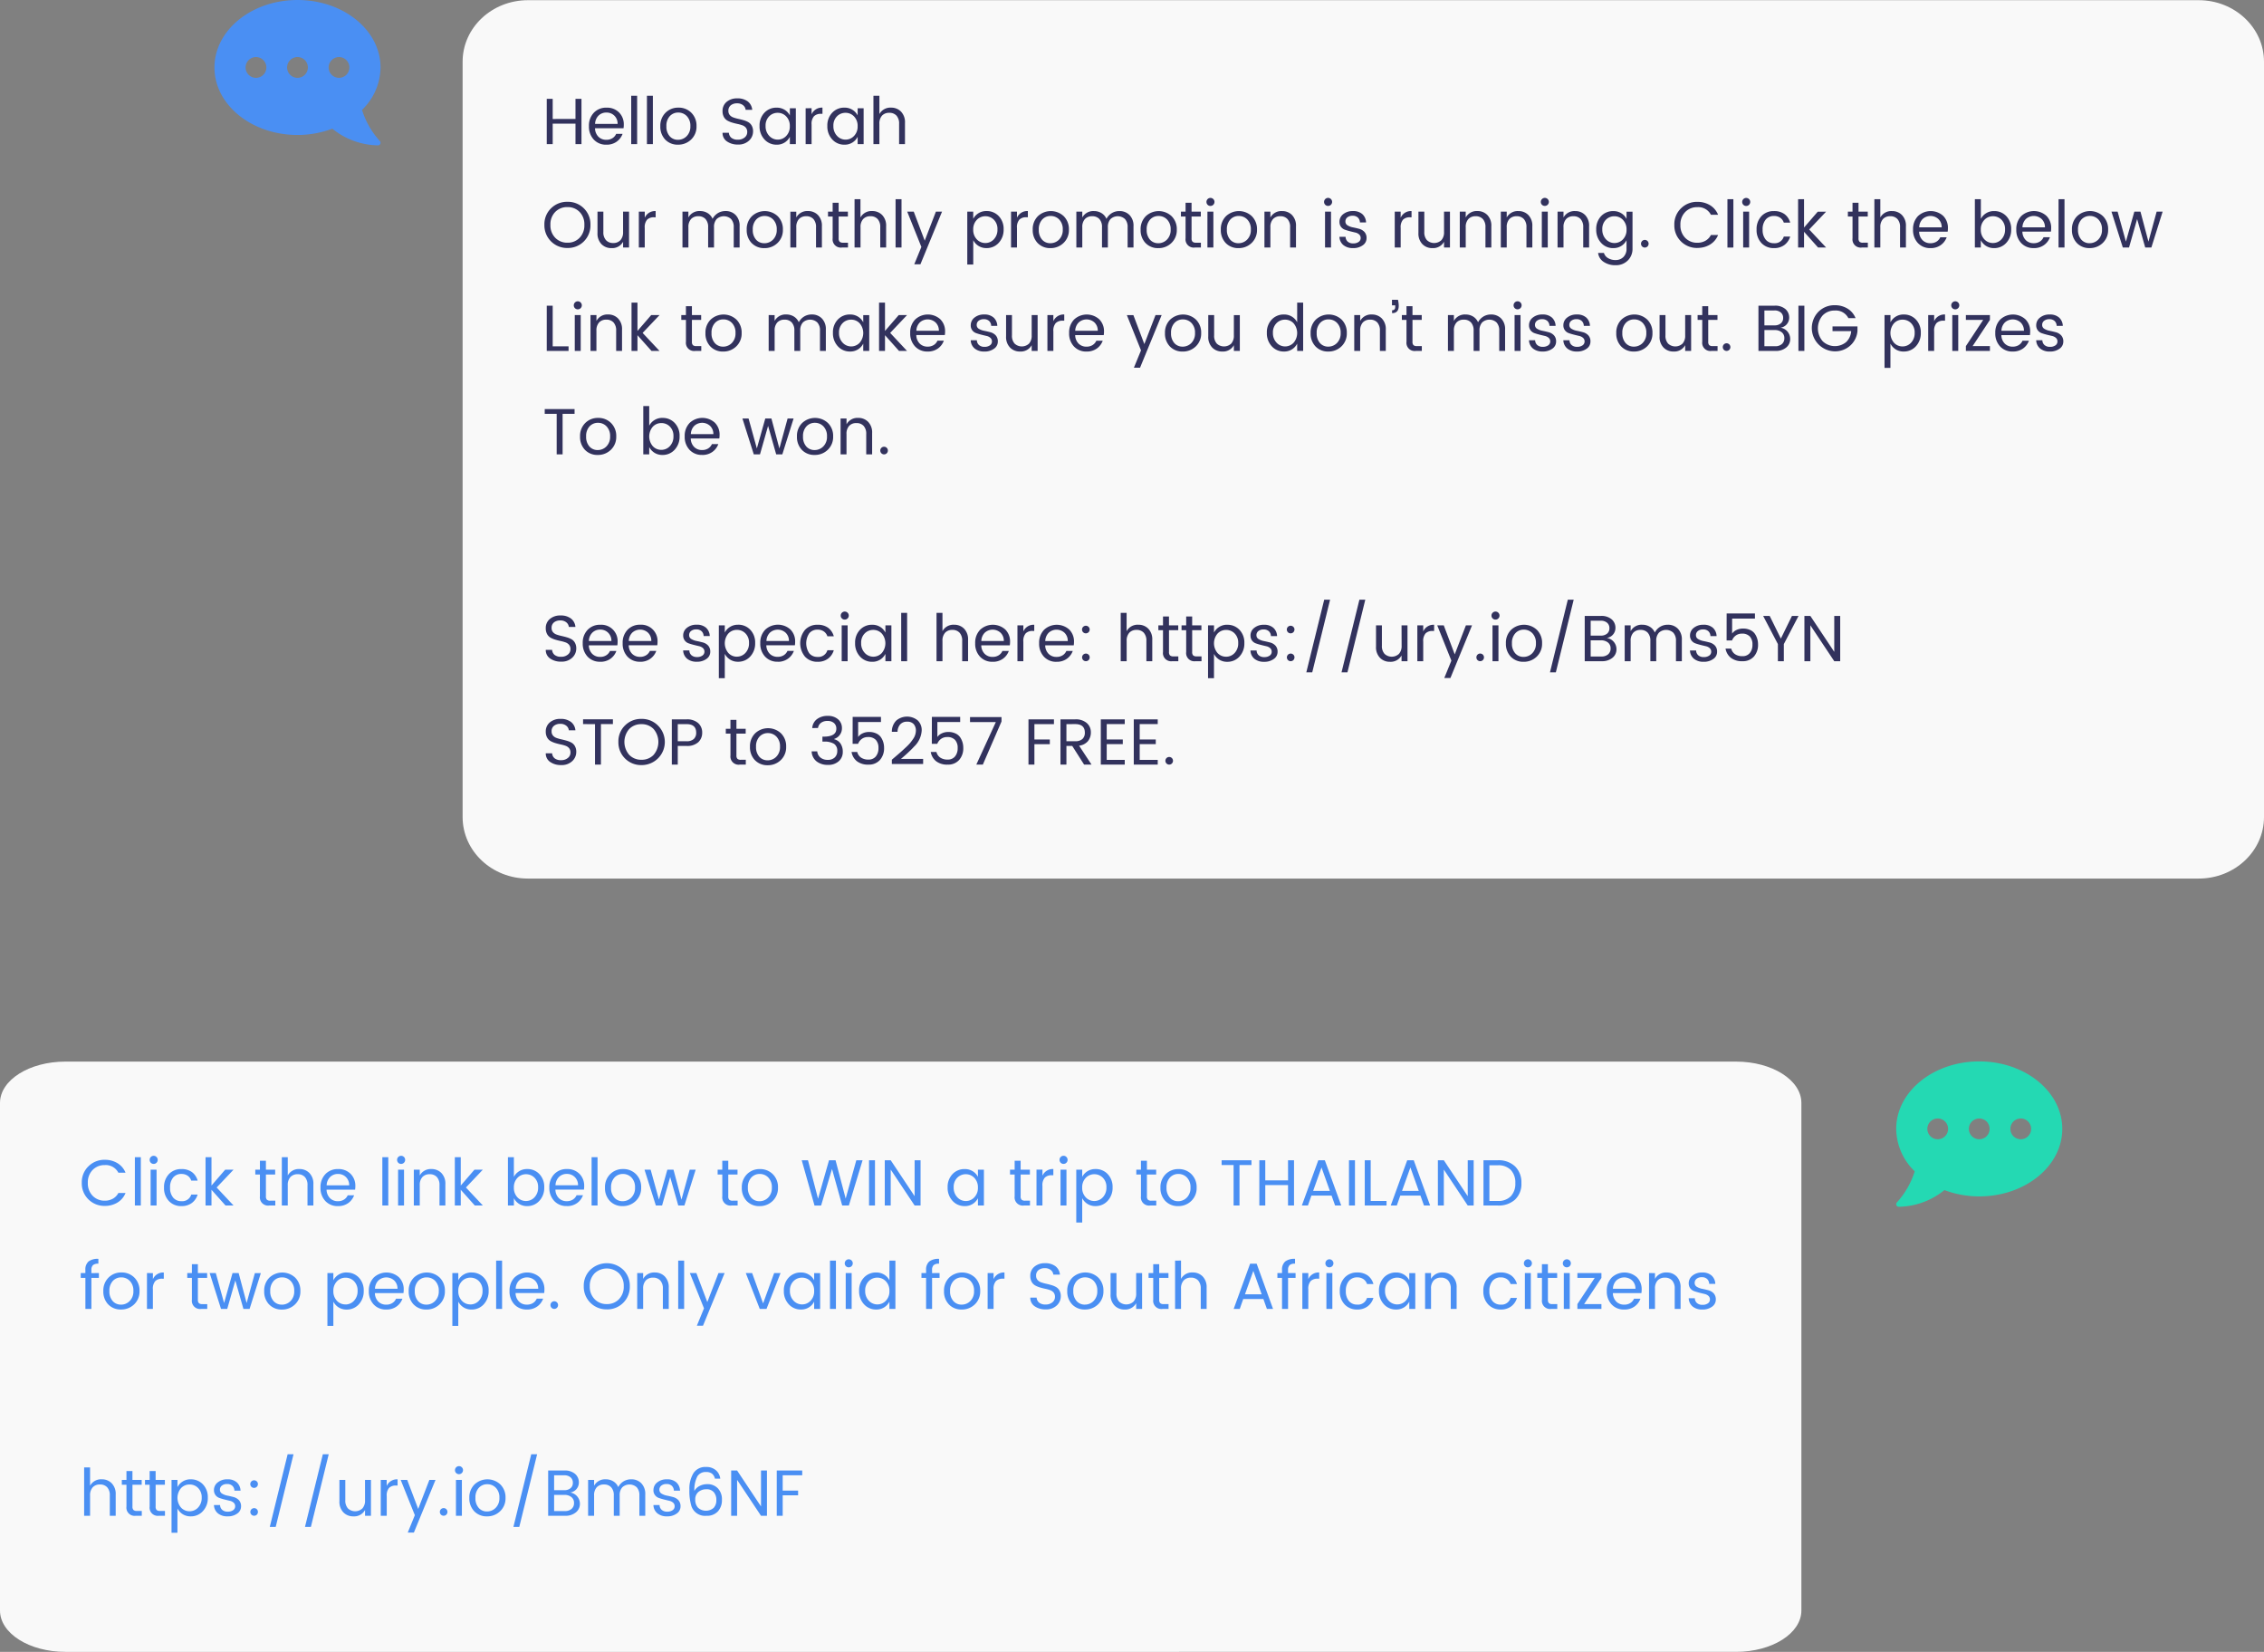
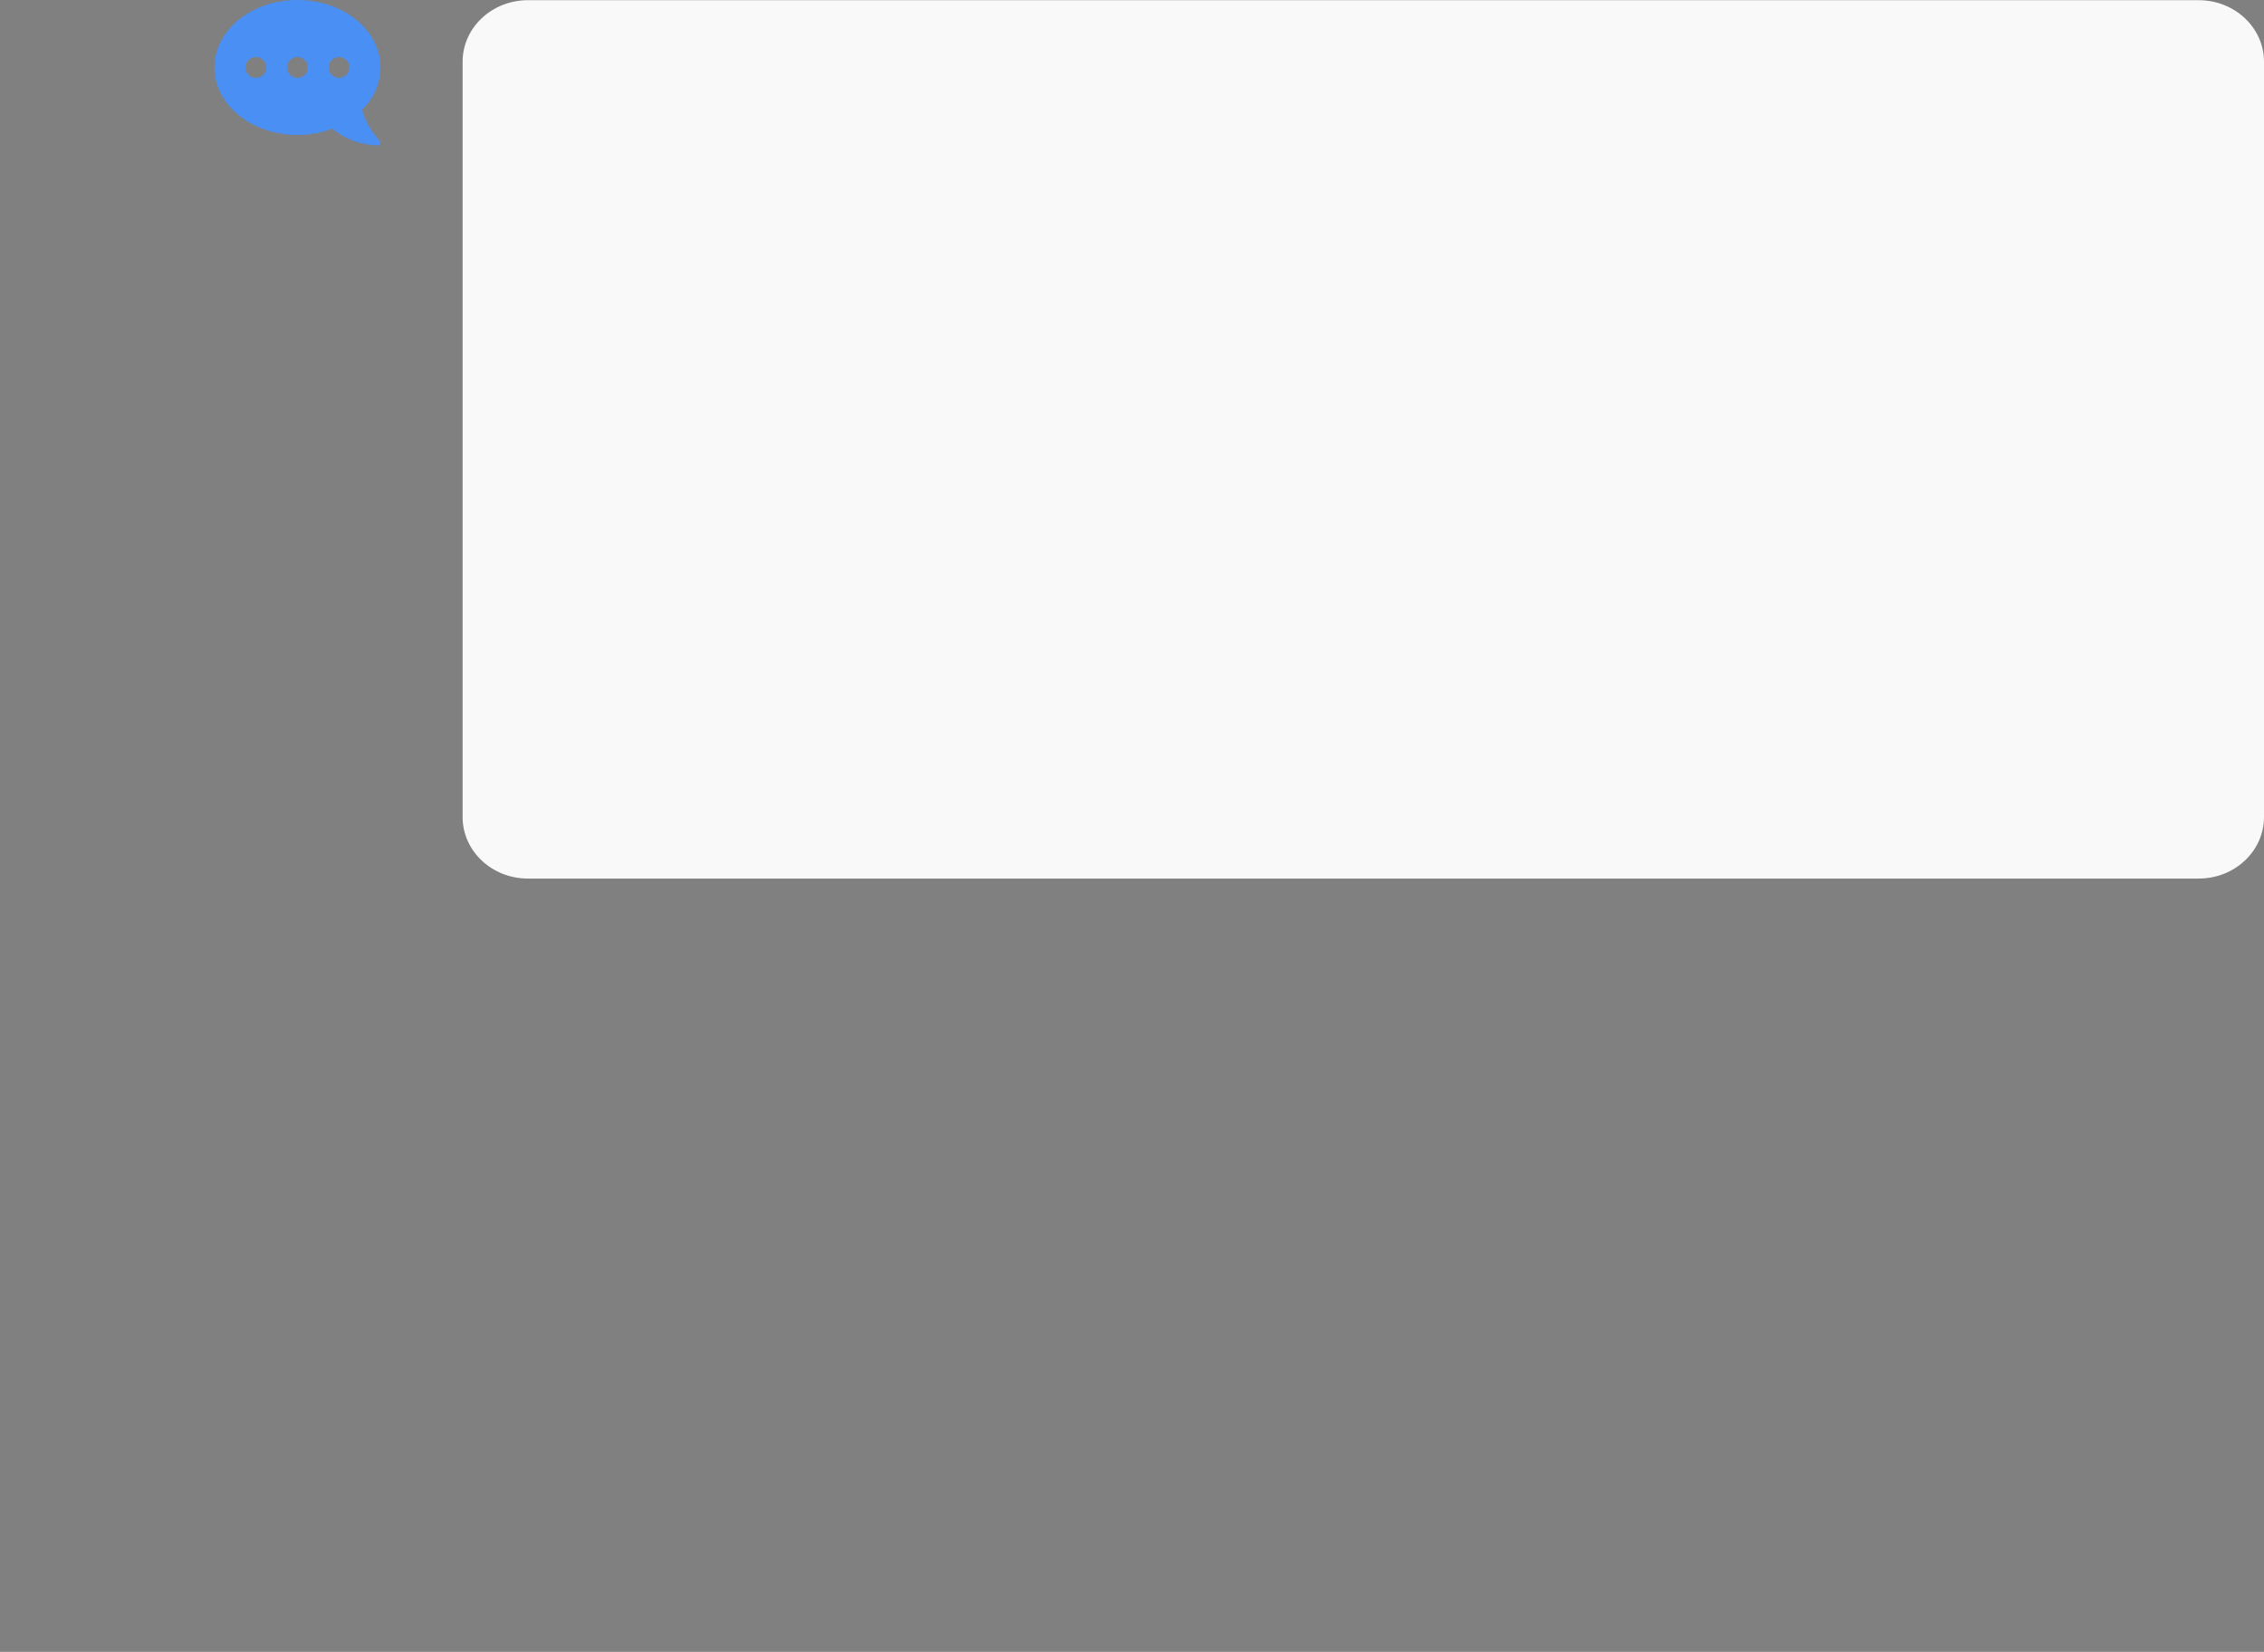
<svg xmlns="http://www.w3.org/2000/svg" width="415.983" height="303.475" viewBox="0 0 415.983 303.475">
  <rect x="0" y="0" width="415.983" height="303.475" fill="#808080" stroke="none" />
  <g id="Message" transform="translate(-671.596 -3516.297)">
    <path id="Path_13311" data-name="Path 13311" d="M12,0H318.983c6.627,0,12,5.058,12,11.3V150.073c0,6.24-5.373,11.3-12,11.3H12c-6.627,0-12-5.058-12-11.3V11.3C0,5.058,5.373,0,12,0Z" transform="translate(756.596 3516.332)" fill="#f9f9f9" />
-     <path id="Path_13313" data-name="Path 13313" d="M6.18-8.316h1.1V0H6.18V-3.756H1.992V0H.9V-8.316H1.992v3.7H6.18ZM11.844.108a3.032,3.032,0,0,1-2.3-.936A3.444,3.444,0,0,1,8.652-3.3a3.4,3.4,0,0,1,.9-2.466,3.1,3.1,0,0,1,2.334-.93,3.091,3.091,0,0,1,2.3.882,3.07,3.07,0,0,1,.87,2.25,4.108,4.108,0,0,1-.048.648H9.768a2.265,2.265,0,0,0,.618,1.554,1.974,1.974,0,0,0,1.458.57,2.039,2.039,0,0,0,1.134-.3,1.782,1.782,0,0,0,.678-.792h1.176A3.024,3.024,0,0,1,13.758-.456,3.13,3.13,0,0,1,11.844.108ZM13.92-3.708a2.056,2.056,0,0,0-.6-1.518,2.013,2.013,0,0,0-1.458-.57,2,2,0,0,0-1.446.558,2.234,2.234,0,0,0-.636,1.53ZM16.416,0V-8.88h1.092V0Zm2.892,0V-8.88H20.4V0Zm5.7-.792a2.21,2.21,0,0,0,1.6-.666A2.464,2.464,0,0,0,27.288-3.3a2.508,2.508,0,0,0-.648-1.836,2.128,2.128,0,0,0-1.578-.66,2.051,2.051,0,0,0-1.554.66,2.575,2.575,0,0,0-.624,1.842,2.639,2.639,0,0,0,.6,1.842A1.969,1.969,0,0,0,25.008-.792Zm-2.34-.036a3.4,3.4,0,0,1-.9-2.46,3.323,3.323,0,0,1,.948-2.466A3.234,3.234,0,0,1,25.092-6.7a3.234,3.234,0,0,1,2.376.942,3.316,3.316,0,0,1,.948,2.46,3.241,3.241,0,0,1-.99,2.46,3.377,3.377,0,0,1-2.418.942A3.125,3.125,0,0,1,22.668-.828ZM34.272-6.1a1.135,1.135,0,0,0,.252.756,1.494,1.494,0,0,0,.648.444,7.085,7.085,0,0,0,.882.252q.486.108.972.246a4.274,4.274,0,0,1,.882.354,1.68,1.68,0,0,1,.648.648,2.089,2.089,0,0,1,.252,1.068,2.28,2.28,0,0,1-.744,1.692,2.768,2.768,0,0,1-2.01.72A3.39,3.39,0,0,1,34-.5,1.856,1.856,0,0,1,33.2-2.076h1.164a1.3,1.3,0,0,0,.45.912,1.78,1.78,0,0,0,1.194.348,1.85,1.85,0,0,0,1.26-.408,1.232,1.232,0,0,0,.468-.954,1.254,1.254,0,0,0-.252-.84,1.518,1.518,0,0,0-.648-.438,6.483,6.483,0,0,0-.882-.246q-.486-.1-.972-.246a4.29,4.29,0,0,1-.882-.366,1.714,1.714,0,0,1-.648-.66A2.149,2.149,0,0,1,33.2-6.06a2.125,2.125,0,0,1,.75-1.7A2.9,2.9,0,0,1,35.91-8.4a3.036,3.036,0,0,1,1.92.558A2.167,2.167,0,0,1,38.652-6.3H37.44a1.226,1.226,0,0,0-.462-.84,1.679,1.679,0,0,0-1.116-.348,1.782,1.782,0,0,0-1.146.354A1.248,1.248,0,0,0,34.272-6.1ZM44.9-1.5a2.441,2.441,0,0,0,.66-1.788,2.454,2.454,0,0,0-.654-1.788,2.115,2.115,0,0,0-1.572-.672,2.153,2.153,0,0,0-1.572.648,2.371,2.371,0,0,0-.654,1.764,2.525,2.525,0,0,0,.66,1.812,2.093,2.093,0,0,0,1.572.7A2.089,2.089,0,0,0,44.9-1.5ZM43.14.108A2.941,2.941,0,0,1,40.9-.858,3.483,3.483,0,0,1,40-3.33a3.368,3.368,0,0,1,.894-2.436,2.99,2.99,0,0,1,2.25-.93,2.7,2.7,0,0,1,1.47.4,2.6,2.6,0,0,1,.954,1.032v-1.32h1.1V0h-1.1V-1.344a2.617,2.617,0,0,1-.954,1.05A2.673,2.673,0,0,1,43.14.108Zm6.42-6.7v1.116a2.052,2.052,0,0,1,2-1.224v1.14h-.288A1.732,1.732,0,0,0,50-5.118,2.112,2.112,0,0,0,49.56-3.6V0H48.468V-6.588ZM57.36-1.5a2.441,2.441,0,0,0,.66-1.788,2.454,2.454,0,0,0-.654-1.788,2.115,2.115,0,0,0-1.572-.672,2.153,2.153,0,0,0-1.572.648,2.371,2.371,0,0,0-.654,1.764,2.525,2.525,0,0,0,.66,1.812,2.093,2.093,0,0,0,1.572.7A2.089,2.089,0,0,0,57.36-1.5ZM55.6.108a2.941,2.941,0,0,1-2.244-.966,3.483,3.483,0,0,1-.9-2.472,3.368,3.368,0,0,1,.894-2.436A2.99,2.99,0,0,1,55.6-6.7a2.7,2.7,0,0,1,1.47.4,2.6,2.6,0,0,1,.954,1.032v-1.32h1.1V0h-1.1V-1.344a2.617,2.617,0,0,1-.954,1.05A2.673,2.673,0,0,1,55.6.108Zm6.42-8.988v3.36A2.291,2.291,0,0,1,64.164-6.7a2.486,2.486,0,0,1,1.824.726A2.787,2.787,0,0,1,66.72-3.9V0H65.64V-3.72a2.144,2.144,0,0,0-.48-1.512,1.722,1.722,0,0,0-1.326-.516,1.741,1.741,0,0,0-1.332.516,2.127,2.127,0,0,0-.486,1.512V0H60.924V-8.88ZM6.936,17.212a3.261,3.261,0,0,0,.876-2.376,3.24,3.24,0,0,0-.876-2.37A3,3,0,0,0,4.7,11.572a3.018,3.018,0,0,0-2.244.894,3.228,3.228,0,0,0-.882,2.37,3.236,3.236,0,0,0,.888,2.376,3.02,3.02,0,0,0,2.244.9A2.981,2.981,0,0,0,6.936,17.212ZM4.7,19.084A4.152,4.152,0,0,1,.468,14.83a4.06,4.06,0,0,1,1.224-3.036A4.147,4.147,0,0,1,4.7,10.6,4.127,4.127,0,0,1,7.71,11.794a4.078,4.078,0,0,1,1.218,3.042A4.132,4.132,0,0,1,4.7,19.084Zm10.224-6.672H16.02V19H14.928V17.944a2.28,2.28,0,0,1-2.148,1.164,2.486,2.486,0,0,1-1.824-.726,2.77,2.77,0,0,1-.732-2.058V12.412H11.3v3.732a2.131,2.131,0,0,0,.486,1.506,1.723,1.723,0,0,0,1.326.522,1.723,1.723,0,0,0,1.326-.522,2.131,2.131,0,0,0,.486-1.506Zm3.984,0v1.116a2.052,2.052,0,0,1,2-1.224v1.14h-.288a1.732,1.732,0,0,0-1.278.438,2.112,2.112,0,0,0-.438,1.518V19H17.82V12.412Zm8.016,0V13.48A2.291,2.291,0,0,1,29.076,12.3a2.614,2.614,0,0,1,1.368.366,2.292,2.292,0,0,1,.924,1.062,2.693,2.693,0,0,1,.978-1.05,2.648,2.648,0,0,1,1.41-.378,2.516,2.516,0,0,1,1.848.726,2.787,2.787,0,0,1,.732,2.07V19h-1.08V15.28a2.127,2.127,0,0,0-.486-1.512,1.962,1.962,0,0,0-2.652,0,2.127,2.127,0,0,0-.486,1.512V19h-1.08V15.28a2.144,2.144,0,0,0-.48-1.512,1.722,1.722,0,0,0-1.326-.516,1.741,1.741,0,0,0-1.332.516,2.127,2.127,0,0,0-.486,1.512V19H25.836V12.412Zm13.956,5.8a2.21,2.21,0,0,0,1.6-.666,2.464,2.464,0,0,0,.678-1.842,2.508,2.508,0,0,0-.648-1.836,2.128,2.128,0,0,0-1.578-.66,2.051,2.051,0,0,0-1.554.66,2.575,2.575,0,0,0-.624,1.842,2.639,2.639,0,0,0,.6,1.842A1.969,1.969,0,0,0,40.884,18.208Zm-2.34-.036a3.4,3.4,0,0,1-.9-2.46,3.323,3.323,0,0,1,.948-2.466,3.467,3.467,0,0,1,4.752,0,3.316,3.316,0,0,1,.948,2.46,3.241,3.241,0,0,1-.99,2.46,3.377,3.377,0,0,1-2.418.942A3.125,3.125,0,0,1,38.544,18.172Zm8.208-5.76V13.48A2.291,2.291,0,0,1,48.9,12.3a2.486,2.486,0,0,1,1.824.726,2.787,2.787,0,0,1,.732,2.07V19h-1.08V15.28a2.144,2.144,0,0,0-.48-1.512,1.722,1.722,0,0,0-1.326-.516,1.741,1.741,0,0,0-1.332.516,2.127,2.127,0,0,0-.486,1.512V19H45.66V12.412Zm8.6,5.7h.9V19h-1.1a1.506,1.506,0,0,1-1.716-1.692V13.3h-.852v-.888h.852V10.78h1.1v1.632h1.7V13.3h-1.7v4.008a.868.868,0,0,0,.18.624A.889.889,0,0,0,55.356,18.112Zm3.192-7.992v3.36A2.291,2.291,0,0,1,60.7,12.3a2.486,2.486,0,0,1,1.824.726,2.787,2.787,0,0,1,.732,2.07V19h-1.08V15.28a2.144,2.144,0,0,0-.48-1.512,1.722,1.722,0,0,0-1.326-.516,1.741,1.741,0,0,0-1.332.516,2.127,2.127,0,0,0-.486,1.512V19H57.456V10.12ZM64.992,19V10.12h1.092V19Zm4.74-.108-2.6-6.48h1.2l2.016,5.328L72.4,12.412h1.128l-3.972,9.672H68.424Zm11.748-.72a2.1,2.1,0,0,0,1.578-.69,2.526,2.526,0,0,0,.654-1.812,2.379,2.379,0,0,0-.654-1.77,2.153,2.153,0,0,0-1.572-.648,2.115,2.115,0,0,0-1.572.672,2.446,2.446,0,0,0-.654,1.782,2.467,2.467,0,0,0,.654,1.788A2.1,2.1,0,0,0,81.48,18.172ZM81.7,12.3a2.99,2.99,0,0,1,2.25.93,3.368,3.368,0,0,1,.894,2.436,3.483,3.483,0,0,1-.9,2.472,2.941,2.941,0,0,1-2.244.966,2.673,2.673,0,0,1-1.47-.4,2.706,2.706,0,0,1-.966-1.05V22.12H78.168V12.412H79.26v1.32A2.678,2.678,0,0,1,81.7,12.3Zm5.6.108v1.116a2.052,2.052,0,0,1,2-1.224v1.14h-.288a1.732,1.732,0,0,0-1.278.438A2.112,2.112,0,0,0,87.3,15.4V19H86.208V12.412Zm6.132,5.8a2.21,2.21,0,0,0,1.6-.666,2.464,2.464,0,0,0,.678-1.842,2.508,2.508,0,0,0-.648-1.836,2.128,2.128,0,0,0-1.578-.66,2.051,2.051,0,0,0-1.554.66,2.575,2.575,0,0,0-.624,1.842,2.639,2.639,0,0,0,.6,1.842A1.969,1.969,0,0,0,93.432,18.208Zm-2.34-.036a3.4,3.4,0,0,1-.9-2.46,3.323,3.323,0,0,1,.948-2.466,3.467,3.467,0,0,1,4.752,0,3.316,3.316,0,0,1,.948,2.46,3.241,3.241,0,0,1-.99,2.46,3.377,3.377,0,0,1-2.418.942A3.125,3.125,0,0,1,91.092,18.172Zm8.208-5.76V13.48a2.291,2.291,0,0,1,2.148-1.176,2.614,2.614,0,0,1,1.368.366,2.292,2.292,0,0,1,.924,1.062,2.693,2.693,0,0,1,.978-1.05,2.648,2.648,0,0,1,1.41-.378,2.516,2.516,0,0,1,1.848.726,2.787,2.787,0,0,1,.732,2.07V19h-1.08V15.28a2.127,2.127,0,0,0-.486-1.512,1.962,1.962,0,0,0-2.652,0A2.127,2.127,0,0,0,104,15.28V19h-1.08V15.28a2.144,2.144,0,0,0-.48-1.512,1.722,1.722,0,0,0-1.326-.516,1.741,1.741,0,0,0-1.332.516A2.127,2.127,0,0,0,99.3,15.28V19H98.208V12.412Zm13.956,5.8a2.21,2.21,0,0,0,1.6-.666,2.464,2.464,0,0,0,.678-1.842,2.508,2.508,0,0,0-.648-1.836,2.128,2.128,0,0,0-1.578-.66,2.051,2.051,0,0,0-1.554.66,2.575,2.575,0,0,0-.624,1.842,2.639,2.639,0,0,0,.6,1.842A1.969,1.969,0,0,0,113.256,18.208Zm-2.34-.036a3.4,3.4,0,0,1-.9-2.46,3.323,3.323,0,0,1,.948-2.466,3.467,3.467,0,0,1,4.752,0,3.316,3.316,0,0,1,.948,2.46,3.241,3.241,0,0,1-.99,2.46,3.377,3.377,0,0,1-2.418.942A3.125,3.125,0,0,1,110.916,18.172Zm9.276-.06h.9V19h-1.1a1.506,1.506,0,0,1-1.716-1.692V13.3h-.852v-.888h.852V10.78h1.1v1.632h1.7V13.3h-1.7v4.008a.868.868,0,0,0,.18.624A.889.889,0,0,0,120.192,18.112Zm3.18-6.972a.718.718,0,0,1-.528.216.7.7,0,0,1-.522-.216.729.729,0,0,1-.21-.528.738.738,0,1,1,1.26.528ZM122.292,19V12.412h1.092V19Zm5.7-.792a2.21,2.21,0,0,0,1.6-.666,2.464,2.464,0,0,0,.678-1.842,2.508,2.508,0,0,0-.648-1.836,2.128,2.128,0,0,0-1.578-.66,2.051,2.051,0,0,0-1.554.66,2.575,2.575,0,0,0-.624,1.842,2.639,2.639,0,0,0,.6,1.842A1.969,1.969,0,0,0,127.992,18.208Zm-2.34-.036a3.4,3.4,0,0,1-.9-2.46,3.323,3.323,0,0,1,.948-2.466,3.467,3.467,0,0,1,4.752,0,3.316,3.316,0,0,1,.948,2.46,3.241,3.241,0,0,1-.99,2.46,3.377,3.377,0,0,1-2.418.942A3.125,3.125,0,0,1,125.652,18.172Zm8.208-5.76V13.48a2.291,2.291,0,0,1,2.148-1.176,2.486,2.486,0,0,1,1.824.726,2.787,2.787,0,0,1,.732,2.07V19h-1.08V15.28a2.144,2.144,0,0,0-.48-1.512,1.722,1.722,0,0,0-1.326-.516,1.741,1.741,0,0,0-1.332.516,2.127,2.127,0,0,0-.486,1.512V19h-1.092V12.412Zm11.124-1.272a.718.718,0,0,1-.528.216.7.7,0,0,1-.522-.216.729.729,0,0,1-.21-.528.738.738,0,1,1,1.26.528ZM143.9,19V12.412H145V19Zm2.652-4.728a1.749,1.749,0,0,1,.69-1.4,2.715,2.715,0,0,1,1.788-.57,2.491,2.491,0,0,1,1.722.558,2.135,2.135,0,0,1,.684,1.53h-1.128a1.258,1.258,0,0,0-.372-.888,1.333,1.333,0,0,0-.966-.336,1.476,1.476,0,0,0-.972.294.938.938,0,0,0-.354.756.8.8,0,0,0,.4.714,2.879,2.879,0,0,0,.972.366q.57.114,1.14.264a2.059,2.059,0,0,1,.972.564,1.619,1.619,0,0,1,.4,1.176,1.561,1.561,0,0,1-.69,1.284,2.894,2.894,0,0,1-1.794.522,2.685,2.685,0,0,1-1.77-.552,2.047,2.047,0,0,1-.726-1.524h1.128a1.2,1.2,0,0,0,.39.882,1.451,1.451,0,0,0,1.008.33,1.64,1.64,0,0,0,1.008-.276.844.844,0,0,0,.366-.7.855.855,0,0,0-.288-.678,1.6,1.6,0,0,0-.72-.348q-.432-.1-.942-.228t-.942-.282a1.529,1.529,0,0,1-.72-.522A1.483,1.483,0,0,1,146.556,14.272Zm11.244-1.86v1.116a2.052,2.052,0,0,1,2-1.224v1.14h-.288a1.732,1.732,0,0,0-1.278.438A2.112,2.112,0,0,0,157.8,15.4V19h-1.092V12.412Zm7.968,0h1.092V19h-1.092V17.944a2.28,2.28,0,0,1-2.148,1.164,2.486,2.486,0,0,1-1.824-.726,2.77,2.77,0,0,1-.732-2.058V12.412h1.08v3.732a2.131,2.131,0,0,0,.486,1.506,1.945,1.945,0,0,0,2.652,0,2.131,2.131,0,0,0,.486-1.506Zm3.984,0V13.48A2.291,2.291,0,0,1,171.9,12.3a2.486,2.486,0,0,1,1.824.726,2.787,2.787,0,0,1,.732,2.07V19h-1.08V15.28a2.144,2.144,0,0,0-.48-1.512,1.722,1.722,0,0,0-1.326-.516,1.741,1.741,0,0,0-1.332.516,2.127,2.127,0,0,0-.486,1.512V19H168.66V12.412Zm7.536,0V13.48a2.291,2.291,0,0,1,2.148-1.176,2.486,2.486,0,0,1,1.824.726,2.787,2.787,0,0,1,.732,2.07V19h-1.08V15.28a2.144,2.144,0,0,0-.48-1.512,1.722,1.722,0,0,0-1.326-.516,1.741,1.741,0,0,0-1.332.516,2.127,2.127,0,0,0-.486,1.512V19H176.2V12.412Zm7.524-1.272a.718.718,0,0,1-.528.216.7.7,0,0,1-.522-.216.729.729,0,0,1-.21-.528.738.738,0,1,1,1.26.528ZM183.732,19V12.412h1.092V19Zm3.984-6.588V13.48a2.291,2.291,0,0,1,2.148-1.176,2.486,2.486,0,0,1,1.824.726,2.787,2.787,0,0,1,.732,2.07V19h-1.08V15.28a2.144,2.144,0,0,0-.48-1.512,1.722,1.722,0,0,0-1.326-.516,1.741,1.741,0,0,0-1.332.516,2.127,2.127,0,0,0-.486,1.512V19h-1.092V12.412Zm9.156,6.7a2.941,2.941,0,0,1-2.244-.966,3.483,3.483,0,0,1-.9-2.472,3.368,3.368,0,0,1,.894-2.436,2.99,2.99,0,0,1,2.25-.93,2.7,2.7,0,0,1,1.47.4,2.6,2.6,0,0,1,.954,1.032v-1.32h1.1v6.756a2.963,2.963,0,0,1-.876,2.214,3.042,3.042,0,0,1-2.22.858,3.761,3.761,0,0,1-2.226-.624,2.262,2.262,0,0,1-1-1.632h1.068a1.625,1.625,0,0,0,.732.936,2.58,2.58,0,0,0,1.428.372,1.952,1.952,0,0,0,1.422-.558,2.091,2.091,0,0,0,.57-1.566V17.656a2.616,2.616,0,0,1-.954,1.05A2.673,2.673,0,0,1,196.872,19.108Zm1.764-1.608a2.441,2.441,0,0,0,.66-1.788,2.454,2.454,0,0,0-.654-1.788,2.115,2.115,0,0,0-1.572-.672,2.153,2.153,0,0,0-1.572.648,2.371,2.371,0,0,0-.654,1.764,2.525,2.525,0,0,0,.66,1.812,2.135,2.135,0,0,0,3.132.024Zm4.512,1.3a.7.7,0,0,1-.984,0,.71.71,0,0,1,0-1,.7.7,0,0,1,.984,0,.71.71,0,0,1,0,1Zm9.168.276a4.136,4.136,0,0,1-3.012-1.2,4.08,4.08,0,0,1-1.224-3.042,4.06,4.06,0,0,1,1.224-3.036,4.147,4.147,0,0,1,3.012-1.194,4.382,4.382,0,0,1,2.31.612,3.626,3.626,0,0,1,1.494,1.764H214.8a2.589,2.589,0,0,0-2.484-1.4,3.011,3.011,0,0,0-2.238.894,3.228,3.228,0,0,0-.882,2.37,3.249,3.249,0,0,0,.882,2.376,3,3,0,0,0,2.238.9,2.949,2.949,0,0,0,1.476-.366A2.528,2.528,0,0,0,214.8,16.7h1.32a3.626,3.626,0,0,1-1.494,1.764A4.382,4.382,0,0,1,212.316,19.072Zm5.52-.072V10.12h1.092V19Zm3.972-7.86a.718.718,0,0,1-.528.216.7.7,0,0,1-.522-.216.729.729,0,0,1-.21-.528.738.738,0,1,1,1.26.528ZM220.728,19V12.412h1.092V19Zm5.652.108a3.032,3.032,0,0,1-2.3-.936,3.435,3.435,0,0,1-.888-2.466,3.435,3.435,0,0,1,.888-2.466,3.032,3.032,0,0,1,2.3-.936,3.187,3.187,0,0,1,1.938.552,2.893,2.893,0,0,1,1.05,1.572h-1.176a1.722,1.722,0,0,0-.66-.9,1.975,1.975,0,0,0-1.152-.324,1.9,1.9,0,0,0-1.506.654,2.725,2.725,0,0,0-.57,1.848,2.725,2.725,0,0,0,.57,1.848,1.9,1.9,0,0,0,1.506.654,1.716,1.716,0,0,0,1.812-1.224h1.176a2.987,2.987,0,0,1-1.062,1.548A3.1,3.1,0,0,1,226.38,19.108ZM231.912,19H230.82V10.12h1.092v5.208l2.52-2.916h1.536l-3.108,3.276L235.968,19h-1.476l-2.58-2.892Zm10.824-.888h.9V19h-1.1a1.506,1.506,0,0,1-1.716-1.692V13.3h-.852v-.888h.852V10.78h1.1v1.632h1.7V13.3h-1.7v4.008a.868.868,0,0,0,.18.624A.889.889,0,0,0,242.736,18.112Zm3.192-7.992v3.36a2.291,2.291,0,0,1,2.148-1.176,2.486,2.486,0,0,1,1.824.726,2.787,2.787,0,0,1,.732,2.07V19h-1.08V15.28a2.144,2.144,0,0,0-.48-1.512,1.722,1.722,0,0,0-1.326-.516,1.741,1.741,0,0,0-1.332.516,2.127,2.127,0,0,0-.486,1.512V19h-1.092V10.12Zm9.2,8.988a3.032,3.032,0,0,1-2.3-.936,3.444,3.444,0,0,1-.888-2.472,3.4,3.4,0,0,1,.9-2.466,3.422,3.422,0,0,1,4.638-.048,3.07,3.07,0,0,1,.87,2.25,4.106,4.106,0,0,1-.048.648h-5.244a2.265,2.265,0,0,0,.618,1.554,1.974,1.974,0,0,0,1.458.57,2.039,2.039,0,0,0,1.134-.3,1.782,1.782,0,0,0,.678-.792h1.176a3.023,3.023,0,0,1-1.074,1.428A3.13,3.13,0,0,1,255.132,19.108Zm2.076-3.816a2.056,2.056,0,0,0-.6-1.518,2.151,2.151,0,0,0-2.9-.012,2.234,2.234,0,0,0-.636,1.53Zm9.408,2.88a2.1,2.1,0,0,0,1.578-.69,2.526,2.526,0,0,0,.654-1.812,2.379,2.379,0,0,0-.654-1.77,2.153,2.153,0,0,0-1.572-.648,2.115,2.115,0,0,0-1.572.672,2.446,2.446,0,0,0-.654,1.782,2.467,2.467,0,0,0,.654,1.788A2.1,2.1,0,0,0,266.616,18.172Zm.216-5.868a2.99,2.99,0,0,1,2.25.93,3.368,3.368,0,0,1,.894,2.436,3.482,3.482,0,0,1-.9,2.472,2.941,2.941,0,0,1-2.244.966,2.673,2.673,0,0,1-1.47-.4,2.706,2.706,0,0,1-.966-1.05V19H263.3V10.12H264.4v3.612a2.678,2.678,0,0,1,2.436-1.428Zm7.272,6.8a3.032,3.032,0,0,1-2.3-.936,3.444,3.444,0,0,1-.888-2.472,3.4,3.4,0,0,1,.9-2.466,3.422,3.422,0,0,1,4.638-.048,3.07,3.07,0,0,1,.87,2.25,4.106,4.106,0,0,1-.048.648h-5.244a2.265,2.265,0,0,0,.618,1.554,1.974,1.974,0,0,0,1.458.57,2.039,2.039,0,0,0,1.134-.3,1.782,1.782,0,0,0,.678-.792h1.176a3.024,3.024,0,0,1-1.074,1.428A3.13,3.13,0,0,1,274.1,19.108Zm2.076-3.816a2.056,2.056,0,0,0-.6-1.518,2.151,2.151,0,0,0-2.9-.012,2.234,2.234,0,0,0-.636,1.53Zm2.5,3.708V10.12h1.092V19Zm5.7-.792a2.21,2.21,0,0,0,1.6-.666,2.464,2.464,0,0,0,.678-1.842,2.508,2.508,0,0,0-.648-1.836,2.128,2.128,0,0,0-1.578-.66,2.051,2.051,0,0,0-1.554.66,2.575,2.575,0,0,0-.624,1.842,2.639,2.639,0,0,0,.6,1.842A1.969,1.969,0,0,0,284.376,18.208Zm-2.34-.036a3.4,3.4,0,0,1-.9-2.46,3.323,3.323,0,0,1,.948-2.466,3.468,3.468,0,0,1,4.752,0,3.316,3.316,0,0,1,.948,2.46,3.241,3.241,0,0,1-.99,2.46,3.377,3.377,0,0,1-2.418.942A3.125,3.125,0,0,1,282.036,18.172Zm14.664-5.76h1.1L295.728,19H294.6l-1.488-5.232L291.624,19h-1.14L288.4,12.412h1.128l1.524,5.5,1.548-5.5h1.128l1.464,5.508ZM.9,29.684H1.992V37.16H4.908V38H.9Zm6.228.456a.718.718,0,0,1-.528.216.7.7,0,0,1-.522-.216.729.729,0,0,1-.21-.528.738.738,0,1,1,1.26.528ZM6.048,38V31.412H7.14V38Zm3.984-6.588V32.48A2.291,2.291,0,0,1,12.18,31.3,2.486,2.486,0,0,1,14,32.03a2.787,2.787,0,0,1,.732,2.07V38h-1.08V34.28a2.144,2.144,0,0,0-.48-1.512,1.722,1.722,0,0,0-1.326-.516,1.741,1.741,0,0,0-1.332.516,2.127,2.127,0,0,0-.486,1.512V38H8.94V31.412ZM17.568,38H16.476V29.12h1.092v5.208l2.52-2.916h1.536l-3.108,3.276L21.624,38H20.148l-2.58-2.892Zm10.824-.888h.9V38h-1.1a1.506,1.506,0,0,1-1.716-1.692V32.3H25.62v-.888h.852V29.78h1.1v1.632h1.7V32.3h-1.7v4.008a.868.868,0,0,0,.18.624A.889.889,0,0,0,28.392,37.112Zm4.908.1a2.21,2.21,0,0,0,1.6-.666A2.464,2.464,0,0,0,35.58,34.7a2.508,2.508,0,0,0-.648-1.836,2.128,2.128,0,0,0-1.578-.66,2.051,2.051,0,0,0-1.554.66,2.575,2.575,0,0,0-.624,1.842,2.639,2.639,0,0,0,.6,1.842A1.969,1.969,0,0,0,33.3,37.208Zm-2.34-.036a3.4,3.4,0,0,1-.9-2.46,3.323,3.323,0,0,1,.948-2.466,3.467,3.467,0,0,1,4.752,0,3.316,3.316,0,0,1,.948,2.46,3.241,3.241,0,0,1-.99,2.46,3.377,3.377,0,0,1-2.418.942A3.125,3.125,0,0,1,30.96,37.172Zm11.808-5.76V32.48A2.291,2.291,0,0,1,44.916,31.3a2.614,2.614,0,0,1,1.368.366,2.292,2.292,0,0,1,.924,1.062,2.694,2.694,0,0,1,.978-1.05A2.648,2.648,0,0,1,49.6,31.3a2.516,2.516,0,0,1,1.848.726,2.787,2.787,0,0,1,.732,2.07V38H51.1V34.28a2.127,2.127,0,0,0-.486-1.512,1.962,1.962,0,0,0-2.652,0,2.127,2.127,0,0,0-.486,1.512V38h-1.08V34.28a2.144,2.144,0,0,0-.48-1.512,1.722,1.722,0,0,0-1.326-.516,1.741,1.741,0,0,0-1.332.516,2.127,2.127,0,0,0-.486,1.512V38H41.676V31.412ZM58.392,36.5a2.761,2.761,0,0,0,.006-3.576,2.115,2.115,0,0,0-1.572-.672,2.153,2.153,0,0,0-1.572.648,2.371,2.371,0,0,0-.654,1.764,2.525,2.525,0,0,0,.66,1.812,2.135,2.135,0,0,0,3.132.024Zm-1.764,1.608a2.941,2.941,0,0,1-2.244-.966,3.483,3.483,0,0,1-.9-2.472,3.368,3.368,0,0,1,.894-2.436,2.99,2.99,0,0,1,2.25-.93,2.7,2.7,0,0,1,1.47.4,2.6,2.6,0,0,1,.954,1.032v-1.32h1.1V38h-1.1V36.656a2.617,2.617,0,0,1-.954,1.05A2.673,2.673,0,0,1,56.628,38.108ZM63.048,38H61.956V29.12h1.092v5.208l2.52-2.916H67.1L64,34.688,67.1,38H65.628l-2.58-2.892Zm7.824.108a3.032,3.032,0,0,1-2.3-.936A3.444,3.444,0,0,1,67.68,34.7a3.4,3.4,0,0,1,.9-2.466,3.422,3.422,0,0,1,4.638-.048,3.07,3.07,0,0,1,.87,2.25,4.108,4.108,0,0,1-.048.648H68.8a2.265,2.265,0,0,0,.618,1.554,1.974,1.974,0,0,0,1.458.57,2.039,2.039,0,0,0,1.134-.3,1.782,1.782,0,0,0,.678-.792H73.86a3.024,3.024,0,0,1-1.074,1.428A3.13,3.13,0,0,1,70.872,38.108Zm2.076-3.816a2.056,2.056,0,0,0-.6-1.518,2.151,2.151,0,0,0-2.9-.012,2.234,2.234,0,0,0-.636,1.53Zm5.856-1.02a1.749,1.749,0,0,1,.69-1.4,2.715,2.715,0,0,1,1.788-.57A2.491,2.491,0,0,1,83,31.862a2.135,2.135,0,0,1,.684,1.53H82.56a1.258,1.258,0,0,0-.372-.888,1.333,1.333,0,0,0-.966-.336,1.476,1.476,0,0,0-.972.294.938.938,0,0,0-.354.756.8.8,0,0,0,.4.714,2.88,2.88,0,0,0,.972.366q.57.114,1.14.264a2.059,2.059,0,0,1,.972.564,1.619,1.619,0,0,1,.4,1.176,1.561,1.561,0,0,1-.69,1.284,2.894,2.894,0,0,1-1.794.522,2.685,2.685,0,0,1-1.77-.552,2.047,2.047,0,0,1-.726-1.524h1.128a1.2,1.2,0,0,0,.39.882,1.45,1.45,0,0,0,1.008.33,1.64,1.64,0,0,0,1.008-.276.844.844,0,0,0,.366-.7.855.855,0,0,0-.288-.678,1.6,1.6,0,0,0-.72-.348q-.432-.1-.942-.228t-.942-.282a1.529,1.529,0,0,1-.72-.522A1.484,1.484,0,0,1,78.8,33.272ZM90,31.412h1.092V38H90V36.944a2.28,2.28,0,0,1-2.148,1.164,2.486,2.486,0,0,1-1.824-.726,2.77,2.77,0,0,1-.732-2.058V31.412h1.08v3.732a2.131,2.131,0,0,0,.486,1.506,1.945,1.945,0,0,0,2.652,0A2.131,2.131,0,0,0,90,35.144Zm3.984,0v1.116a2.052,2.052,0,0,1,2-1.224v1.14H95.7a1.732,1.732,0,0,0-1.278.438,2.112,2.112,0,0,0-.438,1.518V38H92.892V31.412Zm6.084,6.7a3.032,3.032,0,0,1-2.3-.936,3.444,3.444,0,0,1-.888-2.472,3.4,3.4,0,0,1,.9-2.466,3.422,3.422,0,0,1,4.638-.048,3.07,3.07,0,0,1,.87,2.25,4.108,4.108,0,0,1-.048.648H97.992a2.265,2.265,0,0,0,.618,1.554,1.974,1.974,0,0,0,1.458.57,2.039,2.039,0,0,0,1.134-.3,1.782,1.782,0,0,0,.678-.792h1.176a3.024,3.024,0,0,1-1.074,1.428A3.13,3.13,0,0,1,100.068,38.108Zm2.076-3.816a2.056,2.056,0,0,0-.6-1.518,2.151,2.151,0,0,0-2.9-.012A2.234,2.234,0,0,0,98,34.292Zm7.944,3.6-2.6-6.48h1.2L110.7,36.74l2.052-5.328h1.128l-3.972,9.672H108.78Zm7.644-.684a2.21,2.21,0,0,0,1.6-.666,2.464,2.464,0,0,0,.678-1.842,2.508,2.508,0,0,0-.648-1.836,2.128,2.128,0,0,0-1.578-.66,2.051,2.051,0,0,0-1.554.66,2.575,2.575,0,0,0-.624,1.842,2.639,2.639,0,0,0,.6,1.842A1.969,1.969,0,0,0,117.732,37.208Zm-2.34-.036a3.4,3.4,0,0,1-.9-2.46,3.323,3.323,0,0,1,.948-2.466,3.467,3.467,0,0,1,4.752,0,3.316,3.316,0,0,1,.948,2.46,3.241,3.241,0,0,1-.99,2.46,3.377,3.377,0,0,1-2.418.942A3.125,3.125,0,0,1,115.392,37.172Zm11.76-5.76h1.092V38h-1.092V36.944A2.28,2.28,0,0,1,125,38.108a2.486,2.486,0,0,1-1.824-.726,2.77,2.77,0,0,1-.732-2.058V31.412h1.08v3.732a2.131,2.131,0,0,0,.486,1.506,1.945,1.945,0,0,0,2.652,0,2.131,2.131,0,0,0,.486-1.506ZM138.12,36.5a2.762,2.762,0,0,0,.006-3.576,2.115,2.115,0,0,0-1.572-.672,2.153,2.153,0,0,0-1.572.648,2.371,2.371,0,0,0-.654,1.764,2.525,2.525,0,0,0,.66,1.812,2.135,2.135,0,0,0,3.132.024Zm-1.764,1.608a2.941,2.941,0,0,1-2.244-.966,3.483,3.483,0,0,1-.9-2.472,3.368,3.368,0,0,1,.894-2.436,2.99,2.99,0,0,1,2.25-.93,2.7,2.7,0,0,1,1.47.4,2.6,2.6,0,0,1,.954,1.032V29.12h1.1V38h-1.1V36.656a2.616,2.616,0,0,1-.954,1.05A2.673,2.673,0,0,1,136.356,38.108Zm8.136-.9a2.21,2.21,0,0,0,1.6-.666,2.464,2.464,0,0,0,.678-1.842,2.508,2.508,0,0,0-.648-1.836,2.128,2.128,0,0,0-1.578-.66,2.051,2.051,0,0,0-1.554.66,2.575,2.575,0,0,0-.624,1.842,2.639,2.639,0,0,0,.6,1.842A1.969,1.969,0,0,0,144.492,37.208Zm-2.34-.036a3.4,3.4,0,0,1-.9-2.46,3.323,3.323,0,0,1,.948-2.466,3.467,3.467,0,0,1,4.752,0,3.316,3.316,0,0,1,.948,2.46,3.241,3.241,0,0,1-.99,2.46,3.377,3.377,0,0,1-2.418.942A3.125,3.125,0,0,1,142.152,37.172Zm8.208-5.76V32.48a2.291,2.291,0,0,1,2.148-1.176,2.486,2.486,0,0,1,1.824.726,2.787,2.787,0,0,1,.732,2.07V38h-1.08V34.28a2.144,2.144,0,0,0-.48-1.512,1.722,1.722,0,0,0-1.326-.516,1.741,1.741,0,0,0-1.332.516,2.127,2.127,0,0,0-.486,1.512V38h-1.092V31.412ZM156.2,28.6H157.3a5.1,5.1,0,0,1,.144,1.1q0,1.356-1.224,1.356v-.528q.576,0,.576-.624v-.276H156.2Zm4.584,8.508h.9V38h-1.1a1.506,1.506,0,0,1-1.716-1.692V32.3h-.852v-.888h.852V29.78h1.1v1.632h1.7V32.3h-1.7v4.008a.868.868,0,0,0,.18.624A.889.889,0,0,0,160.788,37.112Zm6.792-5.7V32.48a2.291,2.291,0,0,1,2.148-1.176,2.614,2.614,0,0,1,1.368.366,2.292,2.292,0,0,1,.924,1.062,2.694,2.694,0,0,1,.978-1.05,2.648,2.648,0,0,1,1.41-.378,2.516,2.516,0,0,1,1.848.726,2.787,2.787,0,0,1,.732,2.07V38h-1.08V34.28a2.127,2.127,0,0,0-.486-1.512,1.962,1.962,0,0,0-2.652,0,2.127,2.127,0,0,0-.486,1.512V38H171.2V34.28a2.144,2.144,0,0,0-.48-1.512,1.722,1.722,0,0,0-1.326-.516,1.741,1.741,0,0,0-1.332.516,2.127,2.127,0,0,0-.486,1.512V38h-1.092V31.412Zm12.228-1.272a.718.718,0,0,1-.528.216.7.7,0,0,1-.522-.216.729.729,0,0,1-.21-.528.738.738,0,1,1,1.26.528ZM178.728,38V31.412h1.092V38Zm2.652-4.728a1.749,1.749,0,0,1,.69-1.4,2.715,2.715,0,0,1,1.788-.57,2.491,2.491,0,0,1,1.722.558,2.135,2.135,0,0,1,.684,1.53h-1.128a1.258,1.258,0,0,0-.372-.888,1.333,1.333,0,0,0-.966-.336,1.476,1.476,0,0,0-.972.294.938.938,0,0,0-.354.756.8.8,0,0,0,.4.714,2.879,2.879,0,0,0,.972.366q.57.114,1.14.264a2.059,2.059,0,0,1,.972.564,1.619,1.619,0,0,1,.4,1.176,1.561,1.561,0,0,1-.69,1.284,2.894,2.894,0,0,1-1.794.522,2.685,2.685,0,0,1-1.77-.552,2.047,2.047,0,0,1-.726-1.524h1.128a1.2,1.2,0,0,0,.39.882,1.451,1.451,0,0,0,1.008.33,1.64,1.64,0,0,0,1.008-.276.844.844,0,0,0,.366-.7.855.855,0,0,0-.288-.678,1.6,1.6,0,0,0-.72-.348q-.432-.1-.942-.228t-.942-.282a1.529,1.529,0,0,1-.72-.522A1.484,1.484,0,0,1,181.38,33.272Zm6.312,0a1.749,1.749,0,0,1,.69-1.4,2.715,2.715,0,0,1,1.788-.57,2.491,2.491,0,0,1,1.722.558,2.135,2.135,0,0,1,.684,1.53h-1.128a1.258,1.258,0,0,0-.372-.888,1.333,1.333,0,0,0-.966-.336,1.476,1.476,0,0,0-.972.294.938.938,0,0,0-.354.756.8.8,0,0,0,.4.714,2.879,2.879,0,0,0,.972.366q.57.114,1.14.264a2.059,2.059,0,0,1,.972.564,1.619,1.619,0,0,1,.4,1.176,1.561,1.561,0,0,1-.69,1.284,2.894,2.894,0,0,1-1.794.522,2.685,2.685,0,0,1-1.77-.552,2.047,2.047,0,0,1-.726-1.524h1.128a1.2,1.2,0,0,0,.39.882,1.451,1.451,0,0,0,1.008.33,1.64,1.64,0,0,0,1.008-.276.844.844,0,0,0,.366-.7.855.855,0,0,0-.288-.678,1.6,1.6,0,0,0-.72-.348q-.432-.1-.942-.228t-.942-.282a1.529,1.529,0,0,1-.72-.522A1.484,1.484,0,0,1,187.692,33.272Zm12.96,3.936a2.21,2.21,0,0,0,1.6-.666,2.464,2.464,0,0,0,.678-1.842,2.508,2.508,0,0,0-.648-1.836,2.128,2.128,0,0,0-1.578-.66,2.051,2.051,0,0,0-1.554.66,2.575,2.575,0,0,0-.624,1.842,2.639,2.639,0,0,0,.6,1.842A1.969,1.969,0,0,0,200.652,37.208Zm-2.34-.036a3.4,3.4,0,0,1-.9-2.46,3.323,3.323,0,0,1,.948-2.466,3.467,3.467,0,0,1,4.752,0,3.316,3.316,0,0,1,.948,2.46,3.241,3.241,0,0,1-.99,2.46,3.377,3.377,0,0,1-2.418.942A3.125,3.125,0,0,1,198.312,37.172Zm11.76-5.76h1.092V38h-1.092V36.944a2.28,2.28,0,0,1-2.148,1.164,2.486,2.486,0,0,1-1.824-.726,2.77,2.77,0,0,1-.732-2.058V31.412h1.08v3.732a2.131,2.131,0,0,0,.486,1.506,1.945,1.945,0,0,0,2.652,0,2.131,2.131,0,0,0,.486-1.506Zm5.052,5.7h.9V38h-1.1a1.506,1.506,0,0,1-1.716-1.692V32.3h-.852v-.888h.852V29.78h1.1v1.632h1.7V32.3h-1.7v4.008a.868.868,0,0,0,.18.624A.889.889,0,0,0,215.124,37.112Zm3.048.684a.7.7,0,0,1-.984,0,.71.71,0,0,1,0-1,.7.7,0,0,1,.984,0,.71.71,0,0,1,0,1Zm5.364-8.112h2.976a2.866,2.866,0,0,1,1.968.618,2.029,2.029,0,0,1,.7,1.59,1.843,1.843,0,0,1-1.6,1.836,2.088,2.088,0,0,1,1.788,2.076,1.972,1.972,0,0,1-.738,1.572,2.956,2.956,0,0,1-1.974.624h-3.12Zm1.092.876V33.3h1.836a1.756,1.756,0,0,0,1.182-.366,1.245,1.245,0,0,0,.426-1,1.263,1.263,0,0,0-.426-1,1.738,1.738,0,0,0-1.182-.372Zm0,6.576H226.6a1.816,1.816,0,0,0,1.242-.4,1.372,1.372,0,0,0,.45-1.086,1.325,1.325,0,0,0-.486-1.086,1.98,1.98,0,0,0-1.29-.4h-1.884ZM230.88,38V29.684h1.092V38Zm6.624.072a4.282,4.282,0,0,1-2.94-7.278,4.147,4.147,0,0,1,3.012-1.194,4.382,4.382,0,0,1,2.31.612,3.626,3.626,0,0,1,1.494,1.764h-1.32a2.589,2.589,0,0,0-2.484-1.4,3.011,3.011,0,0,0-2.238.894,3.633,3.633,0,0,0,0,4.746,3.241,3.241,0,0,0,4.308.156,3.082,3.082,0,0,0,.93-2.016h-3.432v-.864h4.584v.864a4.041,4.041,0,0,1-1.332,2.664A4.144,4.144,0,0,1,237.5,38.072Zm12.5-.9a2.1,2.1,0,0,0,1.578-.69,2.526,2.526,0,0,0,.654-1.812,2.379,2.379,0,0,0-.654-1.77,2.153,2.153,0,0,0-1.572-.648,2.115,2.115,0,0,0-1.572.672,2.763,2.763,0,0,0,0,3.57A2.1,2.1,0,0,0,250.008,37.172Zm.216-5.868a2.99,2.99,0,0,1,2.25.93,3.368,3.368,0,0,1,.894,2.436,3.483,3.483,0,0,1-.9,2.472,2.941,2.941,0,0,1-2.244.966,2.673,2.673,0,0,1-1.47-.4,2.706,2.706,0,0,1-.966-1.05V41.12H246.7V31.412h1.092v1.32a2.678,2.678,0,0,1,2.436-1.428Zm5.6.108v1.116a2.052,2.052,0,0,1,2-1.224v1.14h-.288a1.732,1.732,0,0,0-1.278.438,2.112,2.112,0,0,0-.438,1.518V38h-1.092V31.412Zm4.4-1.272a.718.718,0,0,1-.528.216.7.7,0,0,1-.522-.216.729.729,0,0,1-.21-.528.738.738,0,1,1,1.26.528ZM259.152,38V31.412h1.092V38Zm6.912-6.588V32.3l-3.18,4.812h3.18V38h-4.416v-.888l3.18-4.812h-3.18v-.888Zm4.176,6.7a3.032,3.032,0,0,1-2.3-.936,3.444,3.444,0,0,1-.888-2.472,3.4,3.4,0,0,1,.9-2.466,3.422,3.422,0,0,1,4.638-.048,3.07,3.07,0,0,1,.87,2.25,4.106,4.106,0,0,1-.048.648h-5.244a2.265,2.265,0,0,0,.618,1.554,1.974,1.974,0,0,0,1.458.57,2.039,2.039,0,0,0,1.134-.3,1.782,1.782,0,0,0,.678-.792h1.176a3.024,3.024,0,0,1-1.074,1.428A3.13,3.13,0,0,1,270.24,38.108Zm2.076-3.816a2.056,2.056,0,0,0-.6-1.518,2.151,2.151,0,0,0-2.9-.012,2.234,2.234,0,0,0-.636,1.53Zm2.256-1.02a1.749,1.749,0,0,1,.69-1.4,2.715,2.715,0,0,1,1.788-.57,2.491,2.491,0,0,1,1.722.558,2.135,2.135,0,0,1,.684,1.53h-1.128a1.258,1.258,0,0,0-.372-.888,1.333,1.333,0,0,0-.966-.336,1.476,1.476,0,0,0-.972.294.938.938,0,0,0-.354.756.8.8,0,0,0,.4.714,2.88,2.88,0,0,0,.972.366q.57.114,1.14.264a2.059,2.059,0,0,1,.972.564,1.619,1.619,0,0,1,.4,1.176,1.561,1.561,0,0,1-.69,1.284,2.894,2.894,0,0,1-1.794.522,2.685,2.685,0,0,1-1.77-.552,2.047,2.047,0,0,1-.726-1.524H275.7a1.2,1.2,0,0,0,.39.882,1.45,1.45,0,0,0,1.008.33,1.64,1.64,0,0,0,1.008-.276.845.845,0,0,0,.366-.7.855.855,0,0,0-.288-.678,1.6,1.6,0,0,0-.72-.348q-.432-.1-.942-.228t-.942-.282a1.529,1.529,0,0,1-.72-.522A1.484,1.484,0,0,1,274.572,33.272ZM.528,49.56v-.876H6.012v.876h-2.2V57H2.724V49.56Zm9.732,6.648a2.21,2.21,0,0,0,1.6-.666A2.464,2.464,0,0,0,12.54,53.7a2.508,2.508,0,0,0-.648-1.836,2.128,2.128,0,0,0-1.578-.66,2.051,2.051,0,0,0-1.554.66,2.575,2.575,0,0,0-.624,1.842,2.639,2.639,0,0,0,.6,1.842A1.969,1.969,0,0,0,10.26,56.208Zm-2.34-.036a3.4,3.4,0,0,1-.9-2.46,3.323,3.323,0,0,1,.948-2.466,3.234,3.234,0,0,1,2.376-.942,3.234,3.234,0,0,1,2.376.942,3.316,3.316,0,0,1,.948,2.46,3.241,3.241,0,0,1-.99,2.46,3.377,3.377,0,0,1-2.418.942A3.125,3.125,0,0,1,7.92,56.172Zm14.028,0a2.1,2.1,0,0,0,1.578-.69,2.526,2.526,0,0,0,.654-1.812,2.379,2.379,0,0,0-.654-1.77,2.153,2.153,0,0,0-1.572-.648,2.115,2.115,0,0,0-1.572.672,2.763,2.763,0,0,0,0,3.57A2.1,2.1,0,0,0,21.948,56.172Zm.216-5.868a2.99,2.99,0,0,1,2.25.93,3.368,3.368,0,0,1,.894,2.436,3.483,3.483,0,0,1-.9,2.472,2.941,2.941,0,0,1-2.244.966,2.673,2.673,0,0,1-1.47-.4,2.706,2.706,0,0,1-.966-1.05V57H18.636V48.12h1.092v3.612A2.678,2.678,0,0,1,22.164,50.3Zm7.272,6.8a3.032,3.032,0,0,1-2.3-.936,3.444,3.444,0,0,1-.888-2.472,3.4,3.4,0,0,1,.9-2.466,3.422,3.422,0,0,1,4.638-.048,3.07,3.07,0,0,1,.87,2.25,4.107,4.107,0,0,1-.048.648H27.36a2.265,2.265,0,0,0,.618,1.554,1.974,1.974,0,0,0,1.458.57,2.039,2.039,0,0,0,1.134-.3,1.782,1.782,0,0,0,.678-.792h1.176a3.024,3.024,0,0,1-1.074,1.428A3.13,3.13,0,0,1,29.436,57.108Zm2.076-3.816a2.056,2.056,0,0,0-.6-1.518,2.151,2.151,0,0,0-2.9-.012,2.234,2.234,0,0,0-.636,1.53Zm13.644-2.88h1.1L44.184,57H43.056l-1.488-5.232L40.08,57H38.94l-2.088-6.588H37.98l1.524,5.5,1.548-5.5H42.18l1.464,5.508Zm4.956,5.8a2.21,2.21,0,0,0,1.6-.666,2.464,2.464,0,0,0,.678-1.842,2.508,2.508,0,0,0-.648-1.836,2.128,2.128,0,0,0-1.578-.66,2.051,2.051,0,0,0-1.554.66,2.575,2.575,0,0,0-.624,1.842,2.639,2.639,0,0,0,.6,1.842A1.969,1.969,0,0,0,50.112,56.208Zm-2.34-.036a3.4,3.4,0,0,1-.9-2.46,3.323,3.323,0,0,1,.948-2.466,3.467,3.467,0,0,1,4.752,0,3.316,3.316,0,0,1,.948,2.46,3.241,3.241,0,0,1-.99,2.46,3.377,3.377,0,0,1-2.418.942A3.125,3.125,0,0,1,47.772,56.172Zm8.208-5.76V51.48A2.291,2.291,0,0,1,58.128,50.3a2.486,2.486,0,0,1,1.824.726,2.787,2.787,0,0,1,.732,2.07V57H59.6V53.28a2.144,2.144,0,0,0-.48-1.512,1.722,1.722,0,0,0-1.326-.516,1.741,1.741,0,0,0-1.332.516,2.127,2.127,0,0,0-.486,1.512V57H54.888V50.412ZM63.372,56.8a.7.7,0,0,1-.984,0,.71.71,0,0,1,0-1,.7.7,0,0,1,.984,0,.71.71,0,0,1,0,1ZM1.788,88.9a1.135,1.135,0,0,0,.252.756,1.494,1.494,0,0,0,.648.444,7.085,7.085,0,0,0,.882.252q.486.108.972.246a4.274,4.274,0,0,1,.882.354,1.68,1.68,0,0,1,.648.648,2.089,2.089,0,0,1,.252,1.068,2.28,2.28,0,0,1-.744,1.692,2.768,2.768,0,0,1-2.01.72A3.39,3.39,0,0,1,1.512,94.5,1.856,1.856,0,0,1,.72,92.924H1.884a1.3,1.3,0,0,0,.45.912,1.78,1.78,0,0,0,1.194.348,1.85,1.85,0,0,0,1.26-.408,1.232,1.232,0,0,0,.468-.954A1.254,1.254,0,0,0,5,91.982a1.518,1.518,0,0,0-.648-.438,6.483,6.483,0,0,0-.882-.246q-.486-.1-.972-.246a4.289,4.289,0,0,1-.882-.366,1.714,1.714,0,0,1-.648-.66A2.149,2.149,0,0,1,.72,88.94a2.125,2.125,0,0,1,.75-1.7A2.9,2.9,0,0,1,3.426,86.6a3.036,3.036,0,0,1,1.92.558A2.167,2.167,0,0,1,6.168,88.7H4.956a1.226,1.226,0,0,0-.462-.84,1.679,1.679,0,0,0-1.116-.348,1.782,1.782,0,0,0-1.146.354A1.248,1.248,0,0,0,1.788,88.9Zm8.916,6.2a3.032,3.032,0,0,1-2.3-.936A3.444,3.444,0,0,1,7.512,91.7a3.4,3.4,0,0,1,.9-2.466,3.1,3.1,0,0,1,2.334-.93,3,3,0,0,1,3.174,3.132,4.108,4.108,0,0,1-.048.648H8.628a2.265,2.265,0,0,0,.618,1.554,1.974,1.974,0,0,0,1.458.57,2.039,2.039,0,0,0,1.134-.3,1.782,1.782,0,0,0,.678-.792h1.176a3.024,3.024,0,0,1-1.074,1.428A3.13,3.13,0,0,1,10.7,95.108Zm2.076-3.816a2.056,2.056,0,0,0-.6-1.518,2.013,2.013,0,0,0-1.458-.57,2,2,0,0,0-1.446.558,2.234,2.234,0,0,0-.636,1.53Zm5.256,3.816a3.032,3.032,0,0,1-2.3-.936,3.444,3.444,0,0,1-.888-2.472,3.4,3.4,0,0,1,.9-2.466,3.1,3.1,0,0,1,2.334-.93,3,3,0,0,1,3.174,3.132,4.108,4.108,0,0,1-.048.648H15.96a2.265,2.265,0,0,0,.618,1.554,1.974,1.974,0,0,0,1.458.57,2.039,2.039,0,0,0,1.134-.3,1.782,1.782,0,0,0,.678-.792h1.176a3.024,3.024,0,0,1-1.074,1.428A3.13,3.13,0,0,1,18.036,95.108Zm2.076-3.816a2.056,2.056,0,0,0-.6-1.518,2.151,2.151,0,0,0-2.9-.012,2.234,2.234,0,0,0-.636,1.53Zm5.856-1.02a1.749,1.749,0,0,1,.69-1.4,2.715,2.715,0,0,1,1.788-.57,2.491,2.491,0,0,1,1.722.558,2.135,2.135,0,0,1,.684,1.53H29.724a1.258,1.258,0,0,0-.372-.888,1.333,1.333,0,0,0-.966-.336,1.476,1.476,0,0,0-.972.294.938.938,0,0,0-.354.756.8.8,0,0,0,.4.714,2.879,2.879,0,0,0,.972.366q.57.114,1.14.264a2.059,2.059,0,0,1,.972.564,1.619,1.619,0,0,1,.4,1.176,1.561,1.561,0,0,1-.69,1.284,2.894,2.894,0,0,1-1.794.522,2.685,2.685,0,0,1-1.77-.552,2.047,2.047,0,0,1-.726-1.524H27.1a1.2,1.2,0,0,0,.39.882,1.451,1.451,0,0,0,1.008.33,1.64,1.64,0,0,0,1.008-.276.844.844,0,0,0,.366-.7.855.855,0,0,0-.288-.678,1.6,1.6,0,0,0-.72-.348q-.432-.1-.942-.228t-.942-.282a1.529,1.529,0,0,1-.72-.522A1.484,1.484,0,0,1,25.968,90.272Zm9.864,3.9a2.1,2.1,0,0,0,1.578-.69,2.526,2.526,0,0,0,.654-1.812,2.379,2.379,0,0,0-.654-1.77,2.153,2.153,0,0,0-1.572-.648,2.115,2.115,0,0,0-1.572.672,2.763,2.763,0,0,0,0,3.57A2.1,2.1,0,0,0,35.832,94.172Zm.216-5.868a2.99,2.99,0,0,1,2.25.93,3.368,3.368,0,0,1,.894,2.436,3.483,3.483,0,0,1-.9,2.472,2.941,2.941,0,0,1-2.244.966,2.673,2.673,0,0,1-1.47-.4,2.706,2.706,0,0,1-.966-1.05V98.12H32.52V88.412h1.092v1.32A2.678,2.678,0,0,1,36.048,88.3Zm7.272,6.8a3.032,3.032,0,0,1-2.3-.936,3.444,3.444,0,0,1-.888-2.472,3.4,3.4,0,0,1,.9-2.466,3.422,3.422,0,0,1,4.638-.048,3.07,3.07,0,0,1,.87,2.25,4.107,4.107,0,0,1-.048.648H41.244a2.265,2.265,0,0,0,.618,1.554,1.974,1.974,0,0,0,1.458.57,2.039,2.039,0,0,0,1.134-.3,1.782,1.782,0,0,0,.678-.792h1.176a3.024,3.024,0,0,1-1.074,1.428A3.13,3.13,0,0,1,43.32,95.108ZM45.4,91.292a2.056,2.056,0,0,0-.6-1.518,2.151,2.151,0,0,0-2.9-.012,2.234,2.234,0,0,0-.636,1.53Zm5.256,3.816a3.032,3.032,0,0,1-2.3-.936,3.868,3.868,0,0,1,0-4.932,3.032,3.032,0,0,1,2.3-.936,3.187,3.187,0,0,1,1.938.552,2.893,2.893,0,0,1,1.05,1.572H52.464a1.722,1.722,0,0,0-.66-.9,1.975,1.975,0,0,0-1.152-.324,1.9,1.9,0,0,0-1.506.654,3.281,3.281,0,0,0,0,3.7,1.9,1.9,0,0,0,1.506.654,1.716,1.716,0,0,0,1.812-1.224H53.64a2.987,2.987,0,0,1-1.062,1.548A3.1,3.1,0,0,1,50.652,95.108Zm5.52-7.968a.718.718,0,0,1-.528.216.7.7,0,0,1-.522-.216.729.729,0,0,1-.21-.528.738.738,0,1,1,1.26.528ZM55.092,95V88.412h1.092V95Zm7.368-1.5a2.762,2.762,0,0,0,.006-3.576,2.115,2.115,0,0,0-1.572-.672,2.153,2.153,0,0,0-1.572.648,2.371,2.371,0,0,0-.654,1.764,2.525,2.525,0,0,0,.66,1.812,2.135,2.135,0,0,0,3.132.024ZM60.7,95.108a2.941,2.941,0,0,1-2.244-.966,3.483,3.483,0,0,1-.9-2.472,3.368,3.368,0,0,1,.894-2.436,2.99,2.99,0,0,1,2.25-.93,2.7,2.7,0,0,1,1.47.4,2.6,2.6,0,0,1,.954,1.032v-1.32h1.1V95h-1.1V93.656a2.617,2.617,0,0,1-.954,1.05A2.673,2.673,0,0,1,60.7,95.108ZM66.024,95V86.12h1.092V95Zm7.584-8.88v3.36A2.291,2.291,0,0,1,75.756,88.3a2.486,2.486,0,0,1,1.824.726,2.787,2.787,0,0,1,.732,2.07V95h-1.08V91.28a2.144,2.144,0,0,0-.48-1.512,1.722,1.722,0,0,0-1.326-.516,1.741,1.741,0,0,0-1.332.516,2.127,2.127,0,0,0-.486,1.512V95H72.516V86.12Zm9.2,8.988a3.032,3.032,0,0,1-2.3-.936A3.444,3.444,0,0,1,79.62,91.7a3.4,3.4,0,0,1,.9-2.466,3.422,3.422,0,0,1,4.638-.048,3.07,3.07,0,0,1,.87,2.25,4.108,4.108,0,0,1-.048.648H80.736a2.265,2.265,0,0,0,.618,1.554,1.974,1.974,0,0,0,1.458.57,2.039,2.039,0,0,0,1.134-.3,1.782,1.782,0,0,0,.678-.792H85.8a3.024,3.024,0,0,1-1.074,1.428A3.13,3.13,0,0,1,82.812,95.108Zm2.076-3.816a2.056,2.056,0,0,0-.6-1.518,2.151,2.151,0,0,0-2.9-.012,2.234,2.234,0,0,0-.636,1.53Zm3.588-2.88v1.116a2.052,2.052,0,0,1,2-1.224v1.14h-.288a1.732,1.732,0,0,0-1.278.438,2.112,2.112,0,0,0-.438,1.518V95H87.384V88.412Zm6.084,6.7a3.032,3.032,0,0,1-2.3-.936,3.444,3.444,0,0,1-.888-2.472,3.4,3.4,0,0,1,.9-2.466,3.422,3.422,0,0,1,4.638-.048,3.07,3.07,0,0,1,.87,2.25,4.108,4.108,0,0,1-.048.648H92.484a2.265,2.265,0,0,0,.618,1.554,1.974,1.974,0,0,0,1.458.57,2.039,2.039,0,0,0,1.134-.3,1.782,1.782,0,0,0,.678-.792h1.176a3.024,3.024,0,0,1-1.074,1.428A3.13,3.13,0,0,1,94.56,95.108Zm2.076-3.816a2.056,2.056,0,0,0-.6-1.518,2.151,2.151,0,0,0-2.9-.012,2.234,2.234,0,0,0-.636,1.53Zm4.02-2.112a.67.67,0,0,1-.2.492.71.71,0,0,1-1,0,.7.7,0,0,1,0-.984.71.71,0,0,1,1,0A.67.67,0,0,1,100.656,89.18Zm0,5.124a.67.67,0,0,1-.2.492.7.7,0,1,1,0-1A.685.685,0,0,1,100.656,94.3Zm6.792-8.184v3.36A2.291,2.291,0,0,1,109.6,88.3a2.486,2.486,0,0,1,1.824.726,2.787,2.787,0,0,1,.732,2.07V95h-1.08V91.28a2.144,2.144,0,0,0-.48-1.512,1.722,1.722,0,0,0-1.326-.516,1.741,1.741,0,0,0-1.332.516,2.127,2.127,0,0,0-.486,1.512V95h-1.092V86.12Zm8.6,7.992h.9V95h-1.1a1.506,1.506,0,0,1-1.716-1.692V89.3h-.852v-.888h.852V86.78h1.1v1.632h1.7V89.3h-1.7v4.008a.868.868,0,0,0,.18.624A.889.889,0,0,0,116.052,94.112Zm4.26,0h.9V95h-1.1a1.506,1.506,0,0,1-1.716-1.692V89.3h-.852v-.888h.852V86.78h1.1v1.632h1.7V89.3h-1.7v4.008a.868.868,0,0,0,.18.624A.889.889,0,0,0,120.312,94.112Zm5.412.06a2.1,2.1,0,0,0,1.578-.69,2.526,2.526,0,0,0,.654-1.812,2.379,2.379,0,0,0-.654-1.77,2.153,2.153,0,0,0-1.572-.648,2.115,2.115,0,0,0-1.572.672,2.763,2.763,0,0,0,0,3.57A2.1,2.1,0,0,0,125.724,94.172Zm.216-5.868a2.99,2.99,0,0,1,2.25.93,3.368,3.368,0,0,1,.894,2.436,3.483,3.483,0,0,1-.9,2.472,2.941,2.941,0,0,1-2.244.966,2.673,2.673,0,0,1-1.47-.4,2.706,2.706,0,0,1-.966-1.05V98.12h-1.092V88.412H123.5v1.32A2.678,2.678,0,0,1,125.94,88.3Zm4.272,1.968a1.749,1.749,0,0,1,.69-1.4,2.715,2.715,0,0,1,1.788-.57,2.491,2.491,0,0,1,1.722.558,2.135,2.135,0,0,1,.684,1.53h-1.128a1.258,1.258,0,0,0-.372-.888,1.333,1.333,0,0,0-.966-.336,1.476,1.476,0,0,0-.972.294.938.938,0,0,0-.354.756.8.8,0,0,0,.4.714,2.879,2.879,0,0,0,.972.366q.57.114,1.14.264a2.059,2.059,0,0,1,.972.564,1.619,1.619,0,0,1,.4,1.176,1.561,1.561,0,0,1-.69,1.284,2.894,2.894,0,0,1-1.794.522,2.685,2.685,0,0,1-1.77-.552,2.047,2.047,0,0,1-.726-1.524h1.128a1.2,1.2,0,0,0,.39.882,1.451,1.451,0,0,0,1.008.33,1.64,1.64,0,0,0,1.008-.276.844.844,0,0,0,.366-.7.855.855,0,0,0-.288-.678,1.6,1.6,0,0,0-.72-.348q-.432-.1-.942-.228t-.942-.282a1.529,1.529,0,0,1-.72-.522A1.483,1.483,0,0,1,130.212,90.272Zm8.076-1.092a.67.67,0,0,1-.2.492.71.71,0,0,1-1,0,.7.7,0,0,1,0-.984.71.71,0,0,1,1,0A.67.67,0,0,1,138.288,89.18Zm0,5.124a.67.67,0,0,1-.2.492.7.7,0,1,1,0-1A.685.685,0,0,1,138.288,94.3Zm2.184,2.736L143.748,83.7h1.08L141.552,97.04Zm6.468,0L150.216,83.7h1.08L148.02,97.04Zm11.028-8.628h1.092V95h-1.092V93.944a2.28,2.28,0,0,1-2.148,1.164A2.486,2.486,0,0,1,154,94.382a2.77,2.77,0,0,1-.732-2.058V88.412h1.08v3.732a2.131,2.131,0,0,0,.486,1.506,1.945,1.945,0,0,0,2.652,0,2.131,2.131,0,0,0,.486-1.506Zm3.984,0v1.116a2.052,2.052,0,0,1,2-1.224v1.14h-.288a1.732,1.732,0,0,0-1.278.438,2.112,2.112,0,0,0-.438,1.518V95H160.86V88.412Zm5.172,6.48-2.6-6.48h1.2l2.016,5.328,2.052-5.328h1.128l-3.972,9.672h-1.128Zm5.784-.1a.7.7,0,0,1-.984,0,.71.71,0,0,1,0-1,.7.7,0,0,1,.984,0,.71.71,0,0,1,0,1Zm2.844-7.656a.718.718,0,0,1-.528.216.7.7,0,0,1-.522-.216.729.729,0,0,1-.21-.528.738.738,0,1,1,1.26.528ZM174.672,95V88.412h1.092V95Zm5.7-.792a2.21,2.21,0,0,0,1.6-.666,2.464,2.464,0,0,0,.678-1.842A2.508,2.508,0,0,0,182,89.864a2.128,2.128,0,0,0-1.578-.66,2.051,2.051,0,0,0-1.554.66,2.575,2.575,0,0,0-.624,1.842,2.639,2.639,0,0,0,.6,1.842A1.969,1.969,0,0,0,180.372,94.208Zm-2.34-.036a3.4,3.4,0,0,1-.9-2.46,3.323,3.323,0,0,1,.948-2.466,3.467,3.467,0,0,1,4.752,0,3.316,3.316,0,0,1,.948,2.46,3.241,3.241,0,0,1-.99,2.46,3.377,3.377,0,0,1-2.418.942A3.125,3.125,0,0,1,178.032,94.172Zm7.2,2.868L188.508,83.7h1.08L186.312,97.04Zm6.384-10.356h2.976a2.866,2.866,0,0,1,1.968.618,2.029,2.029,0,0,1,.7,1.59,1.843,1.843,0,0,1-1.6,1.836,2.088,2.088,0,0,1,1.788,2.076,1.972,1.972,0,0,1-.738,1.572,2.956,2.956,0,0,1-1.974.624h-3.12Zm1.092.876V90.3h1.836a1.756,1.756,0,0,0,1.182-.366,1.245,1.245,0,0,0,.426-1,1.263,1.263,0,0,0-.426-1,1.738,1.738,0,0,0-1.182-.372Zm0,6.576h1.968a1.816,1.816,0,0,0,1.242-.4,1.372,1.372,0,0,0,.45-1.086,1.325,1.325,0,0,0-.486-1.086,1.98,1.98,0,0,0-1.29-.4h-1.884Zm7.344-5.724V89.48A2.291,2.291,0,0,1,202.2,88.3a2.614,2.614,0,0,1,1.368.366,2.292,2.292,0,0,1,.924,1.062,2.693,2.693,0,0,1,.978-1.05,2.648,2.648,0,0,1,1.41-.378,2.516,2.516,0,0,1,1.848.726,2.787,2.787,0,0,1,.732,2.07V95h-1.08V91.28a2.127,2.127,0,0,0-.486-1.512,1.962,1.962,0,0,0-2.652,0,2.127,2.127,0,0,0-.486,1.512V95h-1.08V91.28a2.144,2.144,0,0,0-.48-1.512,1.722,1.722,0,0,0-1.326-.516,1.741,1.741,0,0,0-1.332.516,2.127,2.127,0,0,0-.486,1.512V95H198.96V88.412Zm10.908,1.86a1.749,1.749,0,0,1,.69-1.4,2.715,2.715,0,0,1,1.788-.57,2.491,2.491,0,0,1,1.722.558,2.135,2.135,0,0,1,.684,1.53h-1.128a1.258,1.258,0,0,0-.372-.888,1.333,1.333,0,0,0-.966-.336,1.476,1.476,0,0,0-.972.294.938.938,0,0,0-.354.756.8.8,0,0,0,.4.714,2.879,2.879,0,0,0,.972.366q.57.114,1.14.264a2.059,2.059,0,0,1,.972.564,1.619,1.619,0,0,1,.4,1.176,1.561,1.561,0,0,1-.69,1.284,2.894,2.894,0,0,1-1.794.522,2.685,2.685,0,0,1-1.77-.552,2.047,2.047,0,0,1-.726-1.524h1.128a1.2,1.2,0,0,0,.39.882,1.451,1.451,0,0,0,1.008.33,1.64,1.64,0,0,0,1.008-.276.844.844,0,0,0,.366-.7.855.855,0,0,0-.288-.678,1.6,1.6,0,0,0-.72-.348q-.432-.1-.942-.228t-.942-.282a1.529,1.529,0,0,1-.72-.522A1.483,1.483,0,0,1,210.96,90.272Zm6.732-4.044h5.2v.948H218.7v2.748a1.979,1.979,0,0,1,.8-.66,2.765,2.765,0,0,1,1.23-.264,3.02,3.02,0,0,1,1.26.258,2.11,2.11,0,0,1,.882.7,3.415,3.415,0,0,1,.588,1.968,3.225,3.225,0,0,1-.756,2.214A2.674,2.674,0,0,1,220.59,95a3.27,3.27,0,0,1-2.136-.636,2.74,2.74,0,0,1-.966-1.68h1.044a1.749,1.749,0,0,0,.69,1.02,2.329,2.329,0,0,0,1.38.372,1.664,1.664,0,0,0,1.344-.576,2.322,2.322,0,0,0,.486-1.548,2.112,2.112,0,0,0-.486-1.494,1.881,1.881,0,0,0-1.446-.522,1.863,1.863,0,0,0-1.116.336,2,2,0,0,0-.7.912h-1ZM228.2,95h-1.092V91.856L224.4,86.684h1.2l2.052,4.164,2.04-4.164H230.9l-2.7,5.172Zm9.264-8.316h1.092V95h-1.092l-4.392-6.6V95h-1.092V86.684h1.092l4.392,6.6ZM1.788,107.9a1.135,1.135,0,0,0,.252.756,1.494,1.494,0,0,0,.648.444,7.085,7.085,0,0,0,.882.252q.486.108.972.246a4.274,4.274,0,0,1,.882.354,1.68,1.68,0,0,1,.648.648,2.089,2.089,0,0,1,.252,1.068,2.28,2.28,0,0,1-.744,1.692,2.768,2.768,0,0,1-2.01.72,3.39,3.39,0,0,1-2.058-.582,1.856,1.856,0,0,1-.792-1.578H1.884a1.3,1.3,0,0,0,.45.912,1.78,1.78,0,0,0,1.194.348,1.85,1.85,0,0,0,1.26-.408,1.232,1.232,0,0,0,.468-.954,1.254,1.254,0,0,0-.252-.84,1.518,1.518,0,0,0-.648-.438,6.483,6.483,0,0,0-.882-.246q-.486-.1-.972-.246a4.289,4.289,0,0,1-.882-.366,1.714,1.714,0,0,1-.648-.66A2.149,2.149,0,0,1,.72,107.94a2.125,2.125,0,0,1,.75-1.7,2.9,2.9,0,0,1,1.956-.642,3.036,3.036,0,0,1,1.92.558,2.167,2.167,0,0,1,.822,1.542H4.956a1.226,1.226,0,0,0-.462-.84,1.679,1.679,0,0,0-1.116-.348,1.782,1.782,0,0,0-1.146.354A1.248,1.248,0,0,0,1.788,107.9Zm5.784-1.344v-.876h5.484v.876h-2.2V114H9.768v-7.44Zm12.96,5.652a3.652,3.652,0,0,0,0-4.746,3,3,0,0,0-2.238-.894,3.018,3.018,0,0,0-2.244.894,3.624,3.624,0,0,0,.006,4.746,3.02,3.02,0,0,0,2.244.9A2.981,2.981,0,0,0,20.532,112.212ZM18.3,114.084a4.152,4.152,0,0,1-4.236-4.254,4.06,4.06,0,0,1,1.224-3.036A4.147,4.147,0,0,1,18.3,105.6a4.127,4.127,0,0,1,3.006,1.194,4.245,4.245,0,0,1-3.006,7.29Zm8.28-8.4a3.042,3.042,0,0,1,2.142.684,2.282,2.282,0,0,1,.738,1.752,2.339,2.339,0,0,1-.714,1.758,3.009,3.009,0,0,1-2.166.69H24.972V114H23.88v-8.316Zm-1.608,4.02H26.58a1.888,1.888,0,0,0,1.338-.414,1.517,1.517,0,0,0,.438-1.158q0-1.572-1.776-1.572H24.972Zm11.6,3.408h.9V114h-1.1a1.506,1.506,0,0,1-1.716-1.692V108.3H33.8v-.888h.852V105.78h1.1v1.632h1.7v.888h-1.7v4.008a.868.868,0,0,0,.18.624A.889.889,0,0,0,36.576,113.112Zm4.908.1a2.21,2.21,0,0,0,1.6-.666,2.464,2.464,0,0,0,.678-1.842,2.508,2.508,0,0,0-.648-1.836,2.128,2.128,0,0,0-1.578-.66,2.051,2.051,0,0,0-1.554.66,2.575,2.575,0,0,0-.624,1.842,2.639,2.639,0,0,0,.6,1.842A1.969,1.969,0,0,0,41.484,113.208Zm-2.34-.036a3.4,3.4,0,0,1-.9-2.46,3.323,3.323,0,0,1,.948-2.466,3.467,3.467,0,0,1,4.752,0,3.316,3.316,0,0,1,.948,2.46,3.241,3.241,0,0,1-.99,2.46,3.377,3.377,0,0,1-2.418.942A3.125,3.125,0,0,1,39.144,113.172ZM49.68,107.28a2.224,2.224,0,0,1,.87-1.638,3.159,3.159,0,0,1,1.98-.594,2.735,2.735,0,0,1,1.908.636,2.089,2.089,0,0,1,.7,1.62,2.029,2.029,0,0,1-.4,1.242,1.959,1.959,0,0,1-1.02.726v.06a2.043,2.043,0,0,1,1.152.792,2.652,2.652,0,0,1,.42,1.572,2.2,2.2,0,0,1-.726,1.668,2.806,2.806,0,0,1-2,.684,3.264,3.264,0,0,1-2.094-.648,2.444,2.444,0,0,1-.9-1.836H50.6a1.609,1.609,0,0,0,.57,1.122,2.01,2.01,0,0,0,1.356.438,1.754,1.754,0,0,0,1.3-.45,1.567,1.567,0,0,0,.45-1.158,1.489,1.489,0,0,0-.6-1.344,3.383,3.383,0,0,0-1.836-.4h-.288v-.912h.3q2.256-.024,2.256-1.452a1.335,1.335,0,0,0-.426-1.044,1.721,1.721,0,0,0-1.194-.384,1.893,1.893,0,0,0-1.212.354,1.461,1.461,0,0,0-.54.942Zm7.428-2.052h5.2v.948H58.116v2.748a1.979,1.979,0,0,1,.8-.66A2.765,2.765,0,0,1,60.15,108a3.02,3.02,0,0,1,1.26.258,2.11,2.11,0,0,1,.882.7,3.415,3.415,0,0,1,.588,1.968,3.225,3.225,0,0,1-.756,2.214,2.674,2.674,0,0,1-2.118.858,3.27,3.27,0,0,1-2.136-.636,2.74,2.74,0,0,1-.966-1.68h1.044a1.749,1.749,0,0,0,.69,1.02,2.329,2.329,0,0,0,1.38.372,1.664,1.664,0,0,0,1.344-.576,2.322,2.322,0,0,0,.486-1.548,2.112,2.112,0,0,0-.486-1.494,1.881,1.881,0,0,0-1.446-.522,1.863,1.863,0,0,0-1.116.336,2,2,0,0,0-.7.912h-1Zm7.2,8.652v-.78q.288-.252.906-.78t.918-.8q.3-.27.792-.732a8.988,8.988,0,0,0,.75-.774q.258-.312.534-.72a2.714,2.714,0,0,0,.516-1.518,1.792,1.792,0,0,0-.39-1.206,1.525,1.525,0,0,0-1.224-.456,1.6,1.6,0,0,0-1.278.51,2.128,2.128,0,0,0-.48,1.35H64.308a2.874,2.874,0,0,1,.81-2.07,3.09,3.09,0,0,1,3.936-.036,2.446,2.446,0,0,1,.738,1.878,4.439,4.439,0,0,1-1.392,2.94q-.5.54-.78.792-.768.744-1.644,1.476h4.08v.924Zm7.356-8.652h5.2v.948H72.672v2.748a1.979,1.979,0,0,1,.8-.66,2.765,2.765,0,0,1,1.23-.264,3.02,3.02,0,0,1,1.26.258,2.11,2.11,0,0,1,.882.7,3.415,3.415,0,0,1,.588,1.968,3.225,3.225,0,0,1-.756,2.214,2.674,2.674,0,0,1-2.118.858,3.27,3.27,0,0,1-2.136-.636,2.74,2.74,0,0,1-.966-1.68H72.5a1.749,1.749,0,0,0,.69,1.02,2.329,2.329,0,0,0,1.38.372,1.664,1.664,0,0,0,1.344-.576,2.322,2.322,0,0,0,.486-1.548,2.112,2.112,0,0,0-.486-1.494,1.881,1.881,0,0,0-1.446-.522,1.863,1.863,0,0,0-1.116.336,2,2,0,0,0-.7.912h-1Zm7.008.036h5.784v.816L81.024,114h-1.2l3.588-7.812h-4.74ZM89.412,114v-8.316h4.68v.876H90.5v2.82h2.832v.864H90.5V114Zm6.972-3.432V114H95.292v-8.316h2.7a3.042,3.042,0,0,1,2.142.684,2.195,2.195,0,0,1,.738,1.674,2.52,2.52,0,0,1-.54,1.65,2.494,2.494,0,0,1-1.62.828L101,114H99.636l-2.184-3.432Zm0-4.008V109.7h1.608a1.888,1.888,0,0,0,1.338-.414,1.517,1.517,0,0,0,.438-1.158q0-1.572-1.776-1.572Zm10.716-.876v.864h-3.312v2.832h2.952v.852h-2.952v2.9H107.1V114h-4.4v-8.316Zm6.06,0v.864h-3.312v2.832H112.8v.852h-2.952v2.9h3.312V114h-4.4v-8.316Zm2.6,8.112a.7.7,0,0,1-.984,0,.71.71,0,0,1,0-1,.7.7,0,0,1,.984,0,.71.71,0,0,1,0,1Z" transform="translate(771.155 3542.771)" fill="#32325d" />
    <path id="comment-dots" d="M15.258,32c8.428,0,15.258,5.549,15.258,12.4a11,11,0,0,1-3.4,7.79,15.163,15.163,0,0,0,3.266,5.71.474.474,0,0,1,.089.519.467.467,0,0,1-.435.286,13.63,13.63,0,0,1-8.38-3.063,18.177,18.177,0,0,1-6.4,1.156C6.83,56.794,0,51.245,0,44.4S6.83,32,15.258,32Zm7.629,14.3A1.907,1.907,0,1,0,20.979,44.4,1.905,1.905,0,0,0,22.887,46.3Zm-7.629,0A1.907,1.907,0,1,0,13.351,44.4,1.905,1.905,0,0,0,15.258,46.3Zm-7.629,0A1.907,1.907,0,1,0,5.722,44.4,1.905,1.905,0,0,0,7.629,46.3Z" transform="translate(711 3484.297)" fill="#4a8ff3" />
-     <path id="Path_13312" data-name="Path 13312" d="M12,0H318.983c6.627,0,12,3.4,12,7.592v93.255c0,4.193-5.373,7.592-12,7.592H12c-6.627,0-12-3.4-12-7.592V7.592C0,3.4,5.373,0,12,0Z" transform="translate(671.596 3711.332)" fill="#f9f9f9" />
-     <path id="Path_13314" data-name="Path 13314" d="M4.7.072a4.136,4.136,0,0,1-3.012-1.2A4.08,4.08,0,0,1,.468-4.17,4.06,4.06,0,0,1,1.692-7.206,4.147,4.147,0,0,1,4.7-8.4a4.382,4.382,0,0,1,2.31.612A3.626,3.626,0,0,1,8.508-6.024H7.188A2.589,2.589,0,0,0,4.7-7.428a3.011,3.011,0,0,0-2.238.894,3.228,3.228,0,0,0-.882,2.37,3.249,3.249,0,0,0,.882,2.376,3,3,0,0,0,2.238.9A2.949,2.949,0,0,0,6.18-1.254,2.528,2.528,0,0,0,7.188-2.3h1.32A3.626,3.626,0,0,1,7.014-.54,4.382,4.382,0,0,1,4.7.072ZM10.224,0V-8.88h1.092V0ZM14.2-7.86a.718.718,0,0,1-.528.216.7.7,0,0,1-.522-.216.729.729,0,0,1-.21-.528.718.718,0,0,1,.216-.528.711.711,0,0,1,.522-.216.711.711,0,0,1,.522.216.718.718,0,0,1,.216.528A.718.718,0,0,1,14.2-7.86ZM13.116,0V-6.588h1.092V0Zm5.652.108a3.032,3.032,0,0,1-2.3-.936,3.435,3.435,0,0,1-.888-2.466,3.435,3.435,0,0,1,.888-2.466,3.032,3.032,0,0,1,2.3-.936,3.187,3.187,0,0,1,1.938.552,2.893,2.893,0,0,1,1.05,1.572H20.58a1.722,1.722,0,0,0-.66-.9A1.975,1.975,0,0,0,18.768-5.8a1.9,1.9,0,0,0-1.506.654,2.725,2.725,0,0,0-.57,1.848,2.725,2.725,0,0,0,.57,1.848,1.9,1.9,0,0,0,1.506.654A1.716,1.716,0,0,0,20.58-2.016h1.176A2.987,2.987,0,0,1,20.694-.468,3.1,3.1,0,0,1,18.768.108ZM24.3,0H23.208V-8.88H24.3v5.208l2.52-2.916h1.536L25.248-3.312,28.356,0H26.88L24.3-2.892ZM35.124-.888h.9V0h-1.1A1.506,1.506,0,0,1,33.2-1.692V-5.7h-.852v-.888H33.2V-8.22h1.1v1.632h1.7V-5.7h-1.7v4.008a.868.868,0,0,0,.18.624A.889.889,0,0,0,35.124-.888ZM38.316-8.88v3.36A2.291,2.291,0,0,1,40.464-6.7a2.486,2.486,0,0,1,1.824.726A2.787,2.787,0,0,1,43.02-3.9V0H41.94V-3.72a2.144,2.144,0,0,0-.48-1.512,1.722,1.722,0,0,0-1.326-.516,1.741,1.741,0,0,0-1.332.516,2.127,2.127,0,0,0-.486,1.512V0H37.224V-8.88ZM47.52.108a3.032,3.032,0,0,1-2.3-.936A3.444,3.444,0,0,1,44.328-3.3a3.4,3.4,0,0,1,.9-2.466,3.1,3.1,0,0,1,2.334-.93,3.091,3.091,0,0,1,2.3.882,3.07,3.07,0,0,1,.87,2.25,4.107,4.107,0,0,1-.048.648H45.444a2.265,2.265,0,0,0,.618,1.554,1.974,1.974,0,0,0,1.458.57,2.039,2.039,0,0,0,1.134-.3,1.782,1.782,0,0,0,.678-.792h1.176A3.024,3.024,0,0,1,49.434-.456,3.13,3.13,0,0,1,47.52.108ZM49.6-3.708A2.056,2.056,0,0,0,49-5.226a2.013,2.013,0,0,0-1.458-.57,2,2,0,0,0-1.446.558,2.234,2.234,0,0,0-.636,1.53ZM55.692,0V-8.88h1.092V0Zm3.972-7.86a.718.718,0,0,1-.528.216.7.7,0,0,1-.522-.216.729.729,0,0,1-.21-.528.718.718,0,0,1,.216-.528.711.711,0,0,1,.522-.216.711.711,0,0,1,.522.216.718.718,0,0,1,.216.528A.718.718,0,0,1,59.664-7.86ZM58.584,0V-6.588h1.092V0Zm3.984-6.588V-5.52A2.291,2.291,0,0,1,64.716-6.7a2.486,2.486,0,0,1,1.824.726,2.787,2.787,0,0,1,.732,2.07V0h-1.08V-3.72a2.144,2.144,0,0,0-.48-1.512,1.722,1.722,0,0,0-1.326-.516,1.741,1.741,0,0,0-1.332.516,2.127,2.127,0,0,0-.486,1.512V0H61.476V-6.588ZM70.1,0H69.012V-8.88H70.1v5.208l2.52-2.916H74.16L71.052-3.312,74.16,0H72.684L70.1-2.892ZM82.08-.828a2.1,2.1,0,0,0,1.578-.69,2.526,2.526,0,0,0,.654-1.812,2.379,2.379,0,0,0-.654-1.77,2.153,2.153,0,0,0-1.572-.648,2.115,2.115,0,0,0-1.572.672,2.446,2.446,0,0,0-.654,1.782,2.467,2.467,0,0,0,.654,1.788A2.1,2.1,0,0,0,82.08-.828ZM82.3-6.7a2.99,2.99,0,0,1,2.25.93A3.368,3.368,0,0,1,85.44-3.33a3.483,3.483,0,0,1-.9,2.472A2.941,2.941,0,0,1,82.3.108a2.673,2.673,0,0,1-1.47-.4,2.706,2.706,0,0,1-.966-1.05V0H78.768V-8.88H79.86v3.612A2.686,2.686,0,0,1,80.826-6.3,2.7,2.7,0,0,1,82.3-6.7Zm7.272,6.8a3.032,3.032,0,0,1-2.3-.936A3.444,3.444,0,0,1,86.376-3.3a3.4,3.4,0,0,1,.9-2.466A3.1,3.1,0,0,1,89.61-6.7a3.091,3.091,0,0,1,2.3.882,3.07,3.07,0,0,1,.87,2.25,4.108,4.108,0,0,1-.048.648H87.492a2.265,2.265,0,0,0,.618,1.554,1.974,1.974,0,0,0,1.458.57,2.039,2.039,0,0,0,1.134-.3,1.782,1.782,0,0,0,.678-.792h1.176A3.024,3.024,0,0,1,91.482-.456,3.13,3.13,0,0,1,89.568.108Zm2.076-3.816a2.056,2.056,0,0,0-.6-1.518,2.013,2.013,0,0,0-1.458-.57,2,2,0,0,0-1.446.558,2.234,2.234,0,0,0-.636,1.53ZM94.14,0V-8.88h1.092V0Zm5.7-.792a2.21,2.21,0,0,0,1.6-.666A2.464,2.464,0,0,0,102.12-3.3a2.508,2.508,0,0,0-.648-1.836,2.128,2.128,0,0,0-1.578-.66,2.051,2.051,0,0,0-1.554.66,2.575,2.575,0,0,0-.624,1.842,2.639,2.639,0,0,0,.6,1.842A1.969,1.969,0,0,0,99.84-.792ZM97.5-.828a3.4,3.4,0,0,1-.9-2.46,3.323,3.323,0,0,1,.948-2.466A3.234,3.234,0,0,1,99.924-6.7a3.234,3.234,0,0,1,2.376.942,3.316,3.316,0,0,1,.948,2.46,3.241,3.241,0,0,1-.99,2.46A3.377,3.377,0,0,1,99.84.108,3.125,3.125,0,0,1,97.5-.828Zm14.664-5.76h1.1L111.192,0h-1.128l-1.488-5.232L107.088,0h-1.14L103.86-6.588h1.128l1.524,5.5,1.548-5.5h1.128l1.464,5.508Zm7.908,5.7h.9V0h-1.1a1.506,1.506,0,0,1-1.716-1.692V-5.7H117.3v-.888h.852V-8.22h1.1v1.632h1.7V-5.7h-1.7v4.008a.868.868,0,0,0,.18.624A.889.889,0,0,0,120.072-.888Zm4.908.1a2.21,2.21,0,0,0,1.6-.666A2.464,2.464,0,0,0,127.26-3.3a2.508,2.508,0,0,0-.648-1.836,2.128,2.128,0,0,0-1.578-.66,2.051,2.051,0,0,0-1.554.66,2.575,2.575,0,0,0-.624,1.842,2.639,2.639,0,0,0,.6,1.842A1.969,1.969,0,0,0,124.98-.792Zm-2.34-.036a3.4,3.4,0,0,1-.9-2.46,3.323,3.323,0,0,1,.948-2.466,3.234,3.234,0,0,1,2.376-.942,3.234,3.234,0,0,1,2.376.942,3.316,3.316,0,0,1,.948,2.46,3.241,3.241,0,0,1-.99,2.46,3.377,3.377,0,0,1-2.418.942A3.125,3.125,0,0,1,122.64-.828Zm20.136-7.488h1.152L141.408,0h-1.224l-1.872-6.72-2,6.72L135.1.012l-2.352-8.328H133.9l1.848,7.068,2.016-7.068h1.2l1.86,7.044ZM145.116,0V-8.316h1.092V0Zm8.376-8.316h1.092V0h-1.092L149.1-6.6V0h-1.092V-8.316H149.1l4.392,6.6ZM164.46-1.5a2.441,2.441,0,0,0,.66-1.788,2.454,2.454,0,0,0-.654-1.788,2.115,2.115,0,0,0-1.572-.672,2.153,2.153,0,0,0-1.572.648,2.371,2.371,0,0,0-.654,1.764,2.525,2.525,0,0,0,.66,1.812,2.093,2.093,0,0,0,1.572.7A2.089,2.089,0,0,0,164.46-1.5ZM162.7.108a2.941,2.941,0,0,1-2.244-.966,3.483,3.483,0,0,1-.9-2.472,3.368,3.368,0,0,1,.894-2.436,2.99,2.99,0,0,1,2.25-.93,2.7,2.7,0,0,1,1.47.4,2.6,2.6,0,0,1,.954,1.032v-1.32h1.1V0h-1.1V-1.344a2.616,2.616,0,0,1-.954,1.05A2.673,2.673,0,0,1,162.7.108Zm11.088-1h.9V0h-1.1a1.506,1.506,0,0,1-1.716-1.692V-5.7h-.852v-.888h.852V-8.22h1.1v1.632h1.7V-5.7h-1.7v4.008a.868.868,0,0,0,.18.624A.889.889,0,0,0,173.784-.888Zm3.192-5.7v1.116a2.052,2.052,0,0,1,2-1.224v1.14h-.288a1.732,1.732,0,0,0-1.278.438,2.112,2.112,0,0,0-.438,1.518V0h-1.092V-6.588Zm4.4-1.272a.718.718,0,0,1-.528.216.7.7,0,0,1-.522-.216.729.729,0,0,1-.21-.528.718.718,0,0,1,.216-.528.711.711,0,0,1,.522-.216.711.711,0,0,1,.522.216.718.718,0,0,1,.216.528A.718.718,0,0,1,181.38-7.86ZM180.3,0V-6.588h1.092V0Zm6.2-.828a2.1,2.1,0,0,0,1.578-.69,2.526,2.526,0,0,0,.654-1.812,2.379,2.379,0,0,0-.654-1.77,2.153,2.153,0,0,0-1.572-.648,2.115,2.115,0,0,0-1.572.672,2.446,2.446,0,0,0-.654,1.782,2.467,2.467,0,0,0,.654,1.788A2.1,2.1,0,0,0,186.5-.828ZM186.72-6.7a2.99,2.99,0,0,1,2.25.93,3.368,3.368,0,0,1,.894,2.436,3.483,3.483,0,0,1-.9,2.472,2.941,2.941,0,0,1-2.244.966,2.673,2.673,0,0,1-1.47-.4,2.706,2.706,0,0,1-.966-1.05V3.12h-1.092V-6.588h1.092v1.32A2.686,2.686,0,0,1,185.25-6.3,2.7,2.7,0,0,1,186.72-6.7ZM196.992-.888h.9V0h-1.1a1.506,1.506,0,0,1-1.716-1.692V-5.7h-.852v-.888h.852V-8.22h1.1v1.632h1.7V-5.7h-1.7v4.008a.868.868,0,0,0,.18.624A.889.889,0,0,0,196.992-.888Zm4.908.1a2.21,2.21,0,0,0,1.6-.666A2.464,2.464,0,0,0,204.18-3.3a2.508,2.508,0,0,0-.648-1.836,2.128,2.128,0,0,0-1.578-.66,2.051,2.051,0,0,0-1.554.66,2.575,2.575,0,0,0-.624,1.842,2.639,2.639,0,0,0,.6,1.842A1.969,1.969,0,0,0,201.9-.792Zm-2.34-.036a3.4,3.4,0,0,1-.9-2.46,3.323,3.323,0,0,1,.948-2.466,3.234,3.234,0,0,1,2.376-.942,3.234,3.234,0,0,1,2.376.942,3.316,3.316,0,0,1,.948,2.46,3.241,3.241,0,0,1-.99,2.46A3.377,3.377,0,0,1,201.9.108,3.125,3.125,0,0,1,199.56-.828ZM209.9-7.44v-.876h5.484v.876h-2.2V0H212.1V-7.44Zm12.2-.876h1.1V0h-1.1V-3.756H217.92V0h-1.092V-8.316h1.092v3.7h4.188ZM230.748,0,230.1-1.824h-3.7L225.756,0H224.64l3.024-8.316h1.2L231.876,0Zm-4.032-2.688h3.072l-1.536-4.3ZM233.3,0V-8.316H234.4V0ZM236.2-8.316h1.092V-.84H240.2V0H236.2ZM247.08,0l-.648-1.824h-3.7L242.088,0h-1.116L244-8.316h1.2L248.208,0Zm-4.032-2.688h3.072l-1.536-4.3ZM255.12-8.316h1.092V0H255.12l-4.392-6.6V0h-1.092V-8.316h1.092l4.392,6.6ZM259.1-.84h1.536a3.17,3.17,0,0,0,2.4-.864,3.344,3.344,0,0,0,.828-2.412,3.344,3.344,0,0,0-.828-2.412,3.17,3.17,0,0,0-2.4-.864H259.1Zm1.536-7.476a4.376,4.376,0,0,1,3.18,1.128,4.079,4.079,0,0,1,1.164,3.072,3.941,3.941,0,0,1-1.164,3.03A4.477,4.477,0,0,1,260.64,0h-2.628V-8.316ZM3.612,12.412V13.3H2.232V19h-1.1V13.3H.276v-.888h.852V11.86A1.96,1.96,0,0,1,1.7,10.288,2.755,2.755,0,0,1,3.516,9.8v.888a1.445,1.445,0,0,0-1,.27,1.217,1.217,0,0,0-.282.906v.552Zm4.056,5.8a2.21,2.21,0,0,0,1.6-.666A2.464,2.464,0,0,0,9.948,15.7,2.508,2.508,0,0,0,9.3,13.864a2.128,2.128,0,0,0-1.578-.66,2.051,2.051,0,0,0-1.554.66,2.575,2.575,0,0,0-.624,1.842,2.639,2.639,0,0,0,.6,1.842A1.969,1.969,0,0,0,7.668,18.208Zm-2.34-.036a3.4,3.4,0,0,1-.9-2.46,3.323,3.323,0,0,1,.948-2.466A3.234,3.234,0,0,1,7.752,12.3a3.234,3.234,0,0,1,2.376.942,3.316,3.316,0,0,1,.948,2.46,3.241,3.241,0,0,1-.99,2.46,3.377,3.377,0,0,1-2.418.942A3.125,3.125,0,0,1,5.328,18.172Zm8.208-5.76v1.116a2.052,2.052,0,0,1,2-1.224v1.14h-.288a1.732,1.732,0,0,0-1.278.438,2.112,2.112,0,0,0-.438,1.518V19H12.444V12.412Zm9.084,5.7h.9V19h-1.1A1.506,1.506,0,0,1,20.7,17.308V13.3h-.852v-.888H20.7V10.78h1.1v1.632h1.7V13.3H21.8v4.008a.868.868,0,0,0,.18.624A.889.889,0,0,0,22.62,18.112Zm9.648-5.7h1.1L31.3,19H30.168L28.68,13.768,27.192,19h-1.14l-2.088-6.588h1.128l1.524,5.5,1.548-5.5h1.128l1.464,5.508Zm4.956,5.8a2.21,2.21,0,0,0,1.6-.666A2.464,2.464,0,0,0,39.5,15.7a2.508,2.508,0,0,0-.648-1.836,2.128,2.128,0,0,0-1.578-.66,2.051,2.051,0,0,0-1.554.66,2.575,2.575,0,0,0-.624,1.842,2.639,2.639,0,0,0,.6,1.842A1.969,1.969,0,0,0,37.224,18.208Zm-2.34-.036a3.4,3.4,0,0,1-.9-2.46,3.323,3.323,0,0,1,.948-2.466,3.467,3.467,0,0,1,4.752,0,3.316,3.316,0,0,1,.948,2.46,3.241,3.241,0,0,1-.99,2.46,3.377,3.377,0,0,1-2.418.942A3.125,3.125,0,0,1,34.884,18.172Zm14.028,0a2.1,2.1,0,0,0,1.578-.69,2.526,2.526,0,0,0,.654-1.812,2.379,2.379,0,0,0-.654-1.77,2.153,2.153,0,0,0-1.572-.648,2.115,2.115,0,0,0-1.572.672,2.446,2.446,0,0,0-.654,1.782,2.467,2.467,0,0,0,.654,1.788A2.1,2.1,0,0,0,48.912,18.172Zm.216-5.868a2.99,2.99,0,0,1,2.25.93,3.368,3.368,0,0,1,.894,2.436,3.483,3.483,0,0,1-.9,2.472,2.941,2.941,0,0,1-2.244.966,2.673,2.673,0,0,1-1.47-.4,2.706,2.706,0,0,1-.966-1.05V22.12H45.6V12.412h1.092v1.32A2.678,2.678,0,0,1,49.128,12.3Zm7.272,6.8a3.032,3.032,0,0,1-2.3-.936,3.444,3.444,0,0,1-.888-2.472,3.4,3.4,0,0,1,.9-2.466,3.422,3.422,0,0,1,4.638-.048,3.07,3.07,0,0,1,.87,2.25,4.107,4.107,0,0,1-.048.648H54.324a2.265,2.265,0,0,0,.618,1.554,1.974,1.974,0,0,0,1.458.57,2.039,2.039,0,0,0,1.134-.3,1.782,1.782,0,0,0,.678-.792h1.176a3.024,3.024,0,0,1-1.074,1.428A3.13,3.13,0,0,1,56.4,19.108Zm2.076-3.816a2.056,2.056,0,0,0-.6-1.518,2.151,2.151,0,0,0-2.9-.012,2.234,2.234,0,0,0-.636,1.53Zm5.3,2.916a2.21,2.21,0,0,0,1.6-.666A2.464,2.464,0,0,0,66.06,15.7a2.508,2.508,0,0,0-.648-1.836,2.128,2.128,0,0,0-1.578-.66,2.051,2.051,0,0,0-1.554.66,2.575,2.575,0,0,0-.624,1.842,2.639,2.639,0,0,0,.6,1.842A1.969,1.969,0,0,0,63.78,18.208Zm-2.34-.036a3.4,3.4,0,0,1-.9-2.46,3.323,3.323,0,0,1,.948-2.466,3.467,3.467,0,0,1,4.752,0,3.316,3.316,0,0,1,.948,2.46,3.241,3.241,0,0,1-.99,2.46,3.377,3.377,0,0,1-2.418.942A3.125,3.125,0,0,1,61.44,18.172Zm10.428,0a2.1,2.1,0,0,0,1.578-.69A2.526,2.526,0,0,0,74.1,15.67a2.379,2.379,0,0,0-.654-1.77,2.153,2.153,0,0,0-1.572-.648,2.115,2.115,0,0,0-1.572.672,2.446,2.446,0,0,0-.654,1.782,2.467,2.467,0,0,0,.654,1.788A2.1,2.1,0,0,0,71.868,18.172Zm.216-5.868a2.99,2.99,0,0,1,2.25.93,3.368,3.368,0,0,1,.894,2.436,3.483,3.483,0,0,1-.9,2.472,2.941,2.941,0,0,1-2.244.966,2.673,2.673,0,0,1-1.47-.4,2.706,2.706,0,0,1-.966-1.05V22.12H68.556V12.412h1.092v1.32A2.678,2.678,0,0,1,72.084,12.3ZM76.6,19V10.12h1.092V19Zm5.652.108a3.032,3.032,0,0,1-2.3-.936,3.444,3.444,0,0,1-.888-2.472,3.4,3.4,0,0,1,.9-2.466,3.422,3.422,0,0,1,4.638-.048,3.07,3.07,0,0,1,.87,2.25,4.108,4.108,0,0,1-.048.648H80.172a2.265,2.265,0,0,0,.618,1.554,1.974,1.974,0,0,0,1.458.57,2.039,2.039,0,0,0,1.134-.3,1.782,1.782,0,0,0,.678-.792h1.176a3.024,3.024,0,0,1-1.074,1.428A3.13,3.13,0,0,1,82.248,19.108Zm2.076-3.816a2.056,2.056,0,0,0-.6-1.518,2.151,2.151,0,0,0-2.9-.012,2.234,2.234,0,0,0-.636,1.53Zm3.444,3.5a.7.7,0,0,1-.984,0,.71.71,0,0,1,0-1,.7.7,0,0,1,.984,0,.71.71,0,0,1,0,1Zm11.4-1.584a3.261,3.261,0,0,0,.876-2.376,3.24,3.24,0,0,0-.876-2.37,3.256,3.256,0,0,0-4.482,0,3.228,3.228,0,0,0-.882,2.37,3.236,3.236,0,0,0,.888,2.376,3.02,3.02,0,0,0,2.244.9A2.981,2.981,0,0,0,99.168,17.212Zm-2.232,1.872A4.152,4.152,0,0,1,92.7,14.83a4.06,4.06,0,0,1,1.224-3.036,4.388,4.388,0,0,1,6.018,0,4.078,4.078,0,0,1,1.218,3.042,4.132,4.132,0,0,1-4.224,4.248Zm6.672-6.672V13.48a2.291,2.291,0,0,1,2.148-1.176,2.486,2.486,0,0,1,1.824.726,2.787,2.787,0,0,1,.732,2.07V19h-1.08V15.28a2.144,2.144,0,0,0-.48-1.512,1.722,1.722,0,0,0-1.326-.516,1.741,1.741,0,0,0-1.332.516,2.127,2.127,0,0,0-.486,1.512V19h-1.092V12.412ZM110.052,19V10.12h1.092V19Zm4.74-.108-2.6-6.48h1.2L115.4,17.74l2.052-5.328h1.128l-3.972,9.672h-1.128Zm7.68-6.48h1.164l2.016,5.568,2.028-5.568h1.176L126.276,19H125.04Zm11.9,5.088a2.441,2.441,0,0,0,.66-1.788,2.454,2.454,0,0,0-.654-1.788,2.115,2.115,0,0,0-1.572-.672,2.153,2.153,0,0,0-1.572.648,2.371,2.371,0,0,0-.654,1.764,2.525,2.525,0,0,0,.66,1.812,2.135,2.135,0,0,0,3.132.024Zm-1.764,1.608a2.941,2.941,0,0,1-2.244-.966,3.483,3.483,0,0,1-.9-2.472,3.368,3.368,0,0,1,.894-2.436,2.99,2.99,0,0,1,2.25-.93,2.7,2.7,0,0,1,1.47.4,2.6,2.6,0,0,1,.954,1.032v-1.32h1.1V19h-1.1V17.656a2.616,2.616,0,0,1-.954,1.05A2.673,2.673,0,0,1,132.612,19.108ZM137.94,19V10.12h1.092V19Zm3.972-7.86a.718.718,0,0,1-.528.216.7.7,0,0,1-.522-.216.729.729,0,0,1-.21-.528.738.738,0,1,1,1.26.528ZM140.832,19V12.412h1.092V19Zm7.368-1.5a2.441,2.441,0,0,0,.66-1.788,2.454,2.454,0,0,0-.654-1.788,2.115,2.115,0,0,0-1.572-.672,2.153,2.153,0,0,0-1.572.648,2.371,2.371,0,0,0-.654,1.764,2.525,2.525,0,0,0,.66,1.812,2.135,2.135,0,0,0,3.132.024Zm-1.764,1.608a2.941,2.941,0,0,1-2.244-.966,3.483,3.483,0,0,1-.9-2.472,3.368,3.368,0,0,1,.894-2.436,2.99,2.99,0,0,1,2.25-.93,2.7,2.7,0,0,1,1.47.4,2.6,2.6,0,0,1,.954,1.032V10.12h1.1V19h-1.1V17.656a2.616,2.616,0,0,1-.954,1.05A2.673,2.673,0,0,1,146.436,19.108Zm11.64-6.7V13.3H156.7V19h-1.1V13.3h-.852v-.888h.852V11.86a1.96,1.96,0,0,1,.576-1.572A2.755,2.755,0,0,1,157.98,9.8v.888a1.445,1.445,0,0,0-1,.27,1.217,1.217,0,0,0-.282.906v.552Zm4.056,5.8a2.21,2.21,0,0,0,1.6-.666,2.464,2.464,0,0,0,.678-1.842,2.508,2.508,0,0,0-.648-1.836,2.128,2.128,0,0,0-1.578-.66,2.051,2.051,0,0,0-1.554.66,2.575,2.575,0,0,0-.624,1.842,2.639,2.639,0,0,0,.6,1.842A1.969,1.969,0,0,0,162.132,18.208Zm-2.34-.036a3.4,3.4,0,0,1-.9-2.46,3.323,3.323,0,0,1,.948-2.466,3.467,3.467,0,0,1,4.752,0,3.316,3.316,0,0,1,.948,2.46,3.241,3.241,0,0,1-.99,2.46,3.377,3.377,0,0,1-2.418.942A3.125,3.125,0,0,1,159.792,18.172ZM168,12.412v1.116a2.052,2.052,0,0,1,2-1.224v1.14h-.288a1.732,1.732,0,0,0-1.278.438A2.112,2.112,0,0,0,168,15.4V19h-1.092V12.412Zm7.812.492a1.135,1.135,0,0,0,.252.756,1.494,1.494,0,0,0,.648.444,7.084,7.084,0,0,0,.882.252q.486.108.972.246a4.274,4.274,0,0,1,.882.354,1.68,1.68,0,0,1,.648.648,2.089,2.089,0,0,1,.252,1.068,2.28,2.28,0,0,1-.744,1.692,2.768,2.768,0,0,1-2.01.72,3.39,3.39,0,0,1-2.058-.582,1.856,1.856,0,0,1-.792-1.578h1.164a1.3,1.3,0,0,0,.45.912,1.78,1.78,0,0,0,1.194.348,1.85,1.85,0,0,0,1.26-.408,1.232,1.232,0,0,0,.468-.954,1.254,1.254,0,0,0-.252-.84,1.518,1.518,0,0,0-.648-.438,6.482,6.482,0,0,0-.882-.246q-.486-.1-.972-.246a4.29,4.29,0,0,1-.882-.366,1.714,1.714,0,0,1-.648-.66,2.149,2.149,0,0,1-.252-1.086,2.125,2.125,0,0,1,.75-1.7,2.9,2.9,0,0,1,1.956-.642,3.036,3.036,0,0,1,1.92.558,2.167,2.167,0,0,1,.822,1.542H178.98a1.226,1.226,0,0,0-.462-.84,1.679,1.679,0,0,0-1.116-.348,1.782,1.782,0,0,0-1.146.354A1.248,1.248,0,0,0,175.812,12.9Zm8.964,5.3a2.21,2.21,0,0,0,1.6-.666,2.464,2.464,0,0,0,.678-1.842,2.508,2.508,0,0,0-.648-1.836,2.128,2.128,0,0,0-1.578-.66,2.051,2.051,0,0,0-1.554.66,2.575,2.575,0,0,0-.624,1.842,2.639,2.639,0,0,0,.6,1.842A1.969,1.969,0,0,0,184.776,18.208Zm-2.34-.036a3.4,3.4,0,0,1-.9-2.46,3.323,3.323,0,0,1,.948-2.466,3.467,3.467,0,0,1,4.752,0,3.316,3.316,0,0,1,.948,2.46,3.241,3.241,0,0,1-.99,2.46,3.377,3.377,0,0,1-2.418.942A3.125,3.125,0,0,1,182.436,18.172Zm11.76-5.76h1.092V19H194.2V17.944a2.28,2.28,0,0,1-2.148,1.164,2.486,2.486,0,0,1-1.824-.726,2.77,2.77,0,0,1-.732-2.058V12.412h1.08v3.732a2.131,2.131,0,0,0,.486,1.506,1.945,1.945,0,0,0,2.652,0,2.131,2.131,0,0,0,.486-1.506Zm5.052,5.7h.9V19h-1.1a1.506,1.506,0,0,1-1.716-1.692V13.3h-.852v-.888h.852V10.78h1.1v1.632h1.7V13.3h-1.7v4.008a.868.868,0,0,0,.18.624A.889.889,0,0,0,199.248,18.112Zm3.192-7.992v3.36a2.291,2.291,0,0,1,2.148-1.176,2.486,2.486,0,0,1,1.824.726,2.787,2.787,0,0,1,.732,2.07V19h-1.08V15.28a2.144,2.144,0,0,0-.48-1.512,1.722,1.722,0,0,0-1.326-.516,1.741,1.741,0,0,0-1.332.516,2.127,2.127,0,0,0-.486,1.512V19h-1.092V10.12ZM218.22,19l-.648-1.824h-3.7L213.228,19h-1.116l3.024-8.316h1.2L219.348,19Zm-4.032-2.688h3.072l-1.536-4.3Zm9.3-3.9V13.3h-1.38V19H221V13.3h-.852v-.888H221V11.86a1.96,1.96,0,0,1,.576-1.572,2.755,2.755,0,0,1,1.812-.492v.888a1.445,1.445,0,0,0-1,.27,1.217,1.217,0,0,0-.282.906v.552Zm2.34,0v1.116a2.052,2.052,0,0,1,2-1.224v1.14h-.288a1.732,1.732,0,0,0-1.278.438,2.112,2.112,0,0,0-.438,1.518V19h-1.092V12.412Zm4.4-1.272a.718.718,0,0,1-.528.216.7.7,0,0,1-.522-.216.729.729,0,0,1-.21-.528.738.738,0,1,1,1.26.528ZM229.152,19V12.412h1.092V19Zm5.652.108a3.032,3.032,0,0,1-2.3-.936,3.435,3.435,0,0,1-.888-2.466,3.435,3.435,0,0,1,.888-2.466,3.032,3.032,0,0,1,2.3-.936,3.187,3.187,0,0,1,1.938.552,2.893,2.893,0,0,1,1.05,1.572h-1.176a1.722,1.722,0,0,0-.66-.9A1.975,1.975,0,0,0,234.8,13.2a1.9,1.9,0,0,0-1.506.654,2.725,2.725,0,0,0-.57,1.848,2.725,2.725,0,0,0,.57,1.848,1.9,1.9,0,0,0,1.506.654,1.716,1.716,0,0,0,1.812-1.224h1.176a2.987,2.987,0,0,1-1.062,1.548A3.1,3.1,0,0,1,234.8,19.108ZM243.72,17.5a2.441,2.441,0,0,0,.66-1.788,2.454,2.454,0,0,0-.654-1.788,2.115,2.115,0,0,0-1.572-.672,2.153,2.153,0,0,0-1.572.648,2.371,2.371,0,0,0-.654,1.764,2.525,2.525,0,0,0,.66,1.812,2.135,2.135,0,0,0,3.132.024Zm-1.764,1.608a2.941,2.941,0,0,1-2.244-.966,3.483,3.483,0,0,1-.9-2.472,3.368,3.368,0,0,1,.894-2.436,2.99,2.99,0,0,1,2.25-.93,2.7,2.7,0,0,1,1.47.4,2.6,2.6,0,0,1,.954,1.032v-1.32h1.1V19h-1.1V17.656a2.616,2.616,0,0,1-.954,1.05A2.673,2.673,0,0,1,241.956,19.108Zm6.42-6.7V13.48a2.291,2.291,0,0,1,2.148-1.176,2.486,2.486,0,0,1,1.824.726,2.787,2.787,0,0,1,.732,2.07V19H252V15.28a2.144,2.144,0,0,0-.48-1.512,1.722,1.722,0,0,0-1.326-.516,1.741,1.741,0,0,0-1.332.516,2.127,2.127,0,0,0-.486,1.512V19h-1.092V12.412Zm12.8,6.7a3.032,3.032,0,0,1-2.3-.936,3.435,3.435,0,0,1-.888-2.466,3.435,3.435,0,0,1,.888-2.466,3.032,3.032,0,0,1,2.3-.936,3.187,3.187,0,0,1,1.938.552,2.893,2.893,0,0,1,1.05,1.572h-1.176a1.722,1.722,0,0,0-.66-.9,1.975,1.975,0,0,0-1.152-.324,1.9,1.9,0,0,0-1.506.654,2.725,2.725,0,0,0-.57,1.848,2.725,2.725,0,0,0,.57,1.848,1.9,1.9,0,0,0,1.506.654,1.716,1.716,0,0,0,1.812-1.224h1.176a2.987,2.987,0,0,1-1.062,1.548A3.1,3.1,0,0,1,261.18,19.108Zm5.52-7.968a.718.718,0,0,1-.528.216.7.7,0,0,1-.522-.216.729.729,0,0,1-.21-.528.738.738,0,1,1,1.26.528ZM265.62,19V12.412h1.092V19Zm5.052-.888h.9V19h-1.1a1.506,1.506,0,0,1-1.716-1.692V13.3H267.9v-.888h.852V10.78h1.1v1.632h1.7V13.3h-1.7v4.008a.868.868,0,0,0,.18.624A.889.889,0,0,0,270.672,18.112Zm3.18-6.972a.718.718,0,0,1-.528.216.7.7,0,0,1-.522-.216.729.729,0,0,1-.21-.528.738.738,0,1,1,1.26.528ZM272.772,19V12.412h1.092V19Zm6.912-6.588V13.3l-3.18,4.812h3.18V19h-4.416v-.888l3.18-4.812h-3.18v-.888Zm4.176,6.7a3.032,3.032,0,0,1-2.3-.936,3.444,3.444,0,0,1-.888-2.472,3.4,3.4,0,0,1,.9-2.466,3.422,3.422,0,0,1,4.638-.048,3.07,3.07,0,0,1,.87,2.25,4.106,4.106,0,0,1-.048.648h-5.244a2.265,2.265,0,0,0,.618,1.554,1.974,1.974,0,0,0,1.458.57,2.039,2.039,0,0,0,1.134-.3,1.782,1.782,0,0,0,.678-.792h1.176a3.024,3.024,0,0,1-1.074,1.428A3.13,3.13,0,0,1,283.86,19.108Zm2.076-3.816a2.056,2.056,0,0,0-.6-1.518,2.151,2.151,0,0,0-2.9-.012,2.234,2.234,0,0,0-.636,1.53Zm3.588-2.88V13.48a2.291,2.291,0,0,1,2.148-1.176,2.486,2.486,0,0,1,1.824.726,2.787,2.787,0,0,1,.732,2.07V19h-1.08V15.28a2.144,2.144,0,0,0-.48-1.512,1.722,1.722,0,0,0-1.326-.516,1.741,1.741,0,0,0-1.332.516,2.127,2.127,0,0,0-.486,1.512V19h-1.092V12.412Zm6.2,1.86a1.749,1.749,0,0,1,.69-1.4,2.715,2.715,0,0,1,1.788-.57,2.491,2.491,0,0,1,1.722.558,2.135,2.135,0,0,1,.684,1.53h-1.128a1.258,1.258,0,0,0-.372-.888,1.333,1.333,0,0,0-.966-.336,1.476,1.476,0,0,0-.972.294.938.938,0,0,0-.354.756.8.8,0,0,0,.4.714,2.88,2.88,0,0,0,.972.366q.57.114,1.14.264a2.059,2.059,0,0,1,.972.564,1.619,1.619,0,0,1,.4,1.176,1.561,1.561,0,0,1-.69,1.284,2.894,2.894,0,0,1-1.794.522,2.685,2.685,0,0,1-1.77-.552,2.047,2.047,0,0,1-.726-1.524h1.128a1.2,1.2,0,0,0,.39.882,1.45,1.45,0,0,0,1.008.33,1.64,1.64,0,0,0,1.008-.276.845.845,0,0,0,.366-.7.855.855,0,0,0-.288-.678,1.6,1.6,0,0,0-.72-.348q-.432-.1-.942-.228t-.942-.282a1.529,1.529,0,0,1-.72-.522A1.484,1.484,0,0,1,295.728,14.272ZM1.992,48.12v3.36A2.291,2.291,0,0,1,4.14,50.3a2.486,2.486,0,0,1,1.824.726A2.787,2.787,0,0,1,6.7,53.1V57H5.616V53.28a2.144,2.144,0,0,0-.48-1.512,1.722,1.722,0,0,0-1.326-.516,1.741,1.741,0,0,0-1.332.516,2.127,2.127,0,0,0-.486,1.512V57H.9V48.12Zm8.6,7.992h.9V57h-1.1a1.506,1.506,0,0,1-1.716-1.692V51.3H7.824v-.888h.852V48.78h1.1v1.632h1.7V51.3H9.78v4.008a.868.868,0,0,0,.18.624A.889.889,0,0,0,10.6,56.112Zm4.26,0h.9V57h-1.1a1.506,1.506,0,0,1-1.716-1.692V51.3h-.852v-.888h.852V48.78h1.1v1.632h1.7V51.3h-1.7v4.008a.868.868,0,0,0,.18.624A.889.889,0,0,0,14.856,56.112Zm5.412.06a2.1,2.1,0,0,0,1.578-.69A2.526,2.526,0,0,0,22.5,53.67a2.379,2.379,0,0,0-.654-1.77,2.153,2.153,0,0,0-1.572-.648,2.115,2.115,0,0,0-1.572.672,2.763,2.763,0,0,0,0,3.57A2.1,2.1,0,0,0,20.268,56.172Zm.216-5.868a2.99,2.99,0,0,1,2.25.93,3.368,3.368,0,0,1,.894,2.436,3.483,3.483,0,0,1-.9,2.472,2.941,2.941,0,0,1-2.244.966,2.673,2.673,0,0,1-1.47-.4,2.706,2.706,0,0,1-.966-1.05V60.12H16.956V50.412h1.092v1.32A2.678,2.678,0,0,1,20.484,50.3Zm4.272,1.968a1.749,1.749,0,0,1,.69-1.4,2.715,2.715,0,0,1,1.788-.57,2.491,2.491,0,0,1,1.722.558,2.135,2.135,0,0,1,.684,1.53H28.512a1.258,1.258,0,0,0-.372-.888,1.333,1.333,0,0,0-.966-.336,1.476,1.476,0,0,0-.972.294.938.938,0,0,0-.354.756.8.8,0,0,0,.4.714,2.88,2.88,0,0,0,.972.366q.57.114,1.14.264a2.059,2.059,0,0,1,.972.564,1.619,1.619,0,0,1,.4,1.176,1.561,1.561,0,0,1-.69,1.284,2.894,2.894,0,0,1-1.794.522,2.685,2.685,0,0,1-1.77-.552,2.047,2.047,0,0,1-.726-1.524h1.128a1.2,1.2,0,0,0,.39.882,1.451,1.451,0,0,0,1.008.33,1.64,1.64,0,0,0,1.008-.276.844.844,0,0,0,.366-.7.855.855,0,0,0-.288-.678,1.6,1.6,0,0,0-.72-.348q-.432-.1-.942-.228t-.942-.282a1.529,1.529,0,0,1-.72-.522A1.484,1.484,0,0,1,24.756,52.272Zm8.076-1.092a.671.671,0,0,1-.2.492.71.71,0,0,1-1,0,.7.7,0,0,1,0-.984.71.71,0,0,1,1,0A.671.671,0,0,1,32.832,51.18Zm0,5.124a.671.671,0,0,1-.2.492.7.7,0,1,1,0-1A.685.685,0,0,1,32.832,56.3Zm2.184,2.736L38.292,45.7h1.08L36.1,59.04Zm6.468,0L44.76,45.7h1.08L42.564,59.04Zm11.028-8.628H53.6V57H52.512V55.944a2.28,2.28,0,0,1-2.148,1.164,2.486,2.486,0,0,1-1.824-.726,2.77,2.77,0,0,1-.732-2.058V50.412h1.08v3.732a2.131,2.131,0,0,0,.486,1.506,1.945,1.945,0,0,0,2.652,0,2.131,2.131,0,0,0,.486-1.506Zm3.984,0v1.116a2.052,2.052,0,0,1,2-1.224v1.14h-.288a1.732,1.732,0,0,0-1.278.438A2.112,2.112,0,0,0,56.5,53.4V57H55.4V50.412Zm5.172,6.48-2.6-6.48h1.2L62.28,55.74l2.052-5.328H65.46l-3.972,9.672H60.36Zm5.784-.1a.7.7,0,0,1-.984,0,.71.71,0,0,1,0-1,.7.7,0,0,1,.984,0,.71.71,0,0,1,0,1ZM70.3,49.14a.718.718,0,0,1-.528.216.7.7,0,0,1-.522-.216.729.729,0,0,1-.21-.528.738.738,0,1,1,1.26.528ZM69.216,57V50.412h1.092V57Zm5.7-.792a2.21,2.21,0,0,0,1.6-.666A2.464,2.464,0,0,0,77.2,53.7a2.508,2.508,0,0,0-.648-1.836,2.128,2.128,0,0,0-1.578-.66,2.051,2.051,0,0,0-1.554.66,2.575,2.575,0,0,0-.624,1.842,2.639,2.639,0,0,0,.6,1.842A1.969,1.969,0,0,0,74.916,56.208Zm-2.34-.036a3.4,3.4,0,0,1-.9-2.46,3.323,3.323,0,0,1,.948-2.466,3.467,3.467,0,0,1,4.752,0,3.316,3.316,0,0,1,.948,2.46,3.241,3.241,0,0,1-.99,2.46,3.377,3.377,0,0,1-2.418.942A3.125,3.125,0,0,1,72.576,56.172Zm7.2,2.868L83.052,45.7h1.08L80.856,59.04ZM86.16,48.684h2.976A2.866,2.866,0,0,1,91.1,49.3a2.029,2.029,0,0,1,.7,1.59,1.843,1.843,0,0,1-1.6,1.836A2.088,2.088,0,0,1,91.992,54.8a1.972,1.972,0,0,1-.738,1.572A2.956,2.956,0,0,1,89.28,57H86.16Zm1.092.876V52.3h1.836a1.756,1.756,0,0,0,1.182-.366,1.245,1.245,0,0,0,.426-1,1.263,1.263,0,0,0-.426-1,1.738,1.738,0,0,0-1.182-.372Zm0,6.576H89.22a1.816,1.816,0,0,0,1.242-.4,1.372,1.372,0,0,0,.45-1.086,1.325,1.325,0,0,0-.486-1.086,1.98,1.98,0,0,0-1.29-.4H87.252ZM94.6,50.412V51.48A2.291,2.291,0,0,1,96.744,50.3a2.614,2.614,0,0,1,1.368.366,2.292,2.292,0,0,1,.924,1.062,2.694,2.694,0,0,1,.978-1.05,2.648,2.648,0,0,1,1.41-.378,2.516,2.516,0,0,1,1.848.726A2.787,2.787,0,0,1,104,53.1V57h-1.08V53.28a2.127,2.127,0,0,0-.486-1.512,1.962,1.962,0,0,0-2.652,0A2.127,2.127,0,0,0,99.3,53.28V57H98.22V53.28a2.144,2.144,0,0,0-.48-1.512,1.722,1.722,0,0,0-1.326-.516,1.741,1.741,0,0,0-1.332.516A2.127,2.127,0,0,0,94.6,53.28V57H93.5V50.412Zm10.908,1.86a1.749,1.749,0,0,1,.69-1.4,2.715,2.715,0,0,1,1.788-.57,2.491,2.491,0,0,1,1.722.558,2.135,2.135,0,0,1,.684,1.53H109.26a1.258,1.258,0,0,0-.372-.888,1.333,1.333,0,0,0-.966-.336,1.476,1.476,0,0,0-.972.294.938.938,0,0,0-.354.756.8.8,0,0,0,.4.714,2.88,2.88,0,0,0,.972.366q.57.114,1.14.264a2.059,2.059,0,0,1,.972.564,1.619,1.619,0,0,1,.4,1.176,1.561,1.561,0,0,1-.69,1.284,2.894,2.894,0,0,1-1.794.522,2.685,2.685,0,0,1-1.77-.552,2.047,2.047,0,0,1-.726-1.524h1.128a1.2,1.2,0,0,0,.39.882,1.45,1.45,0,0,0,1.008.33,1.64,1.64,0,0,0,1.008-.276.844.844,0,0,0,.366-.7.855.855,0,0,0-.288-.678,1.6,1.6,0,0,0-.72-.348q-.432-.1-.942-.228t-.942-.282a1.529,1.529,0,0,1-.72-.522A1.484,1.484,0,0,1,105.5,52.272ZM117.06,54.12a2.118,2.118,0,0,0-.474-1.458,1.7,1.7,0,0,0-1.344-.534,2.236,2.236,0,0,0-1.464.486,1.731,1.731,0,0,0-.594,1.422,2.092,2.092,0,0,0,.516,1.488,2.176,2.176,0,0,0,2.862.03A1.992,1.992,0,0,0,117.06,54.12Zm-1.884-5.16a1.77,1.77,0,0,0-1.6.792,5.356,5.356,0,0,0-.552,2.688,2.243,2.243,0,0,1,.96-.918,3.028,3.028,0,0,1,1.416-.33,2.574,2.574,0,0,1,1.944.774,2.887,2.887,0,0,1,.744,2.088,3.069,3.069,0,0,1-.732,2.13,2.675,2.675,0,0,1-2.1.816,2.63,2.63,0,0,1-2.8-1.848,9.708,9.708,0,0,1-.348-2.94,5.484,5.484,0,0,1,.744-3.036,2.569,2.569,0,0,1,2.316-1.14,2.613,2.613,0,0,1,1.83.618,2.387,2.387,0,0,1,.786,1.53h-.984a1.625,1.625,0,0,0-.54-.924A1.739,1.739,0,0,0,115.176,48.96Zm10.092-.276h1.092V57h-1.092l-4.392-6.6V57h-1.092V48.684h1.092l4.392,6.6ZM128.16,57V48.684h4.68v.876h-3.588v2.82h2.832v.864h-2.832V57Z" transform="translate(686.155 3737.771)" fill="#4a8ff3" />
-     <path id="comment-dots-2" data-name="comment-dots" d="M15.258,32C6.83,32,0,37.549,0,44.4a11,11,0,0,0,3.4,7.79A15.163,15.163,0,0,1,.131,57.9a.474.474,0,0,0-.089.519.467.467,0,0,0,.435.286,13.63,13.63,0,0,0,8.38-3.063,18.177,18.177,0,0,0,6.4,1.156c8.428,0,15.258-5.549,15.258-12.4S23.685,32,15.258,32ZM7.629,46.3A1.907,1.907,0,1,1,9.536,44.4,1.905,1.905,0,0,1,7.629,46.3Zm7.629,0A1.907,1.907,0,1,1,17.165,44.4,1.905,1.905,0,0,1,15.258,46.3Zm7.629,0A1.907,1.907,0,1,1,24.794,44.4,1.905,1.905,0,0,1,22.887,46.3Z" transform="translate(1020 3679.297)" fill="#24d9b3" />
  </g>
</svg>